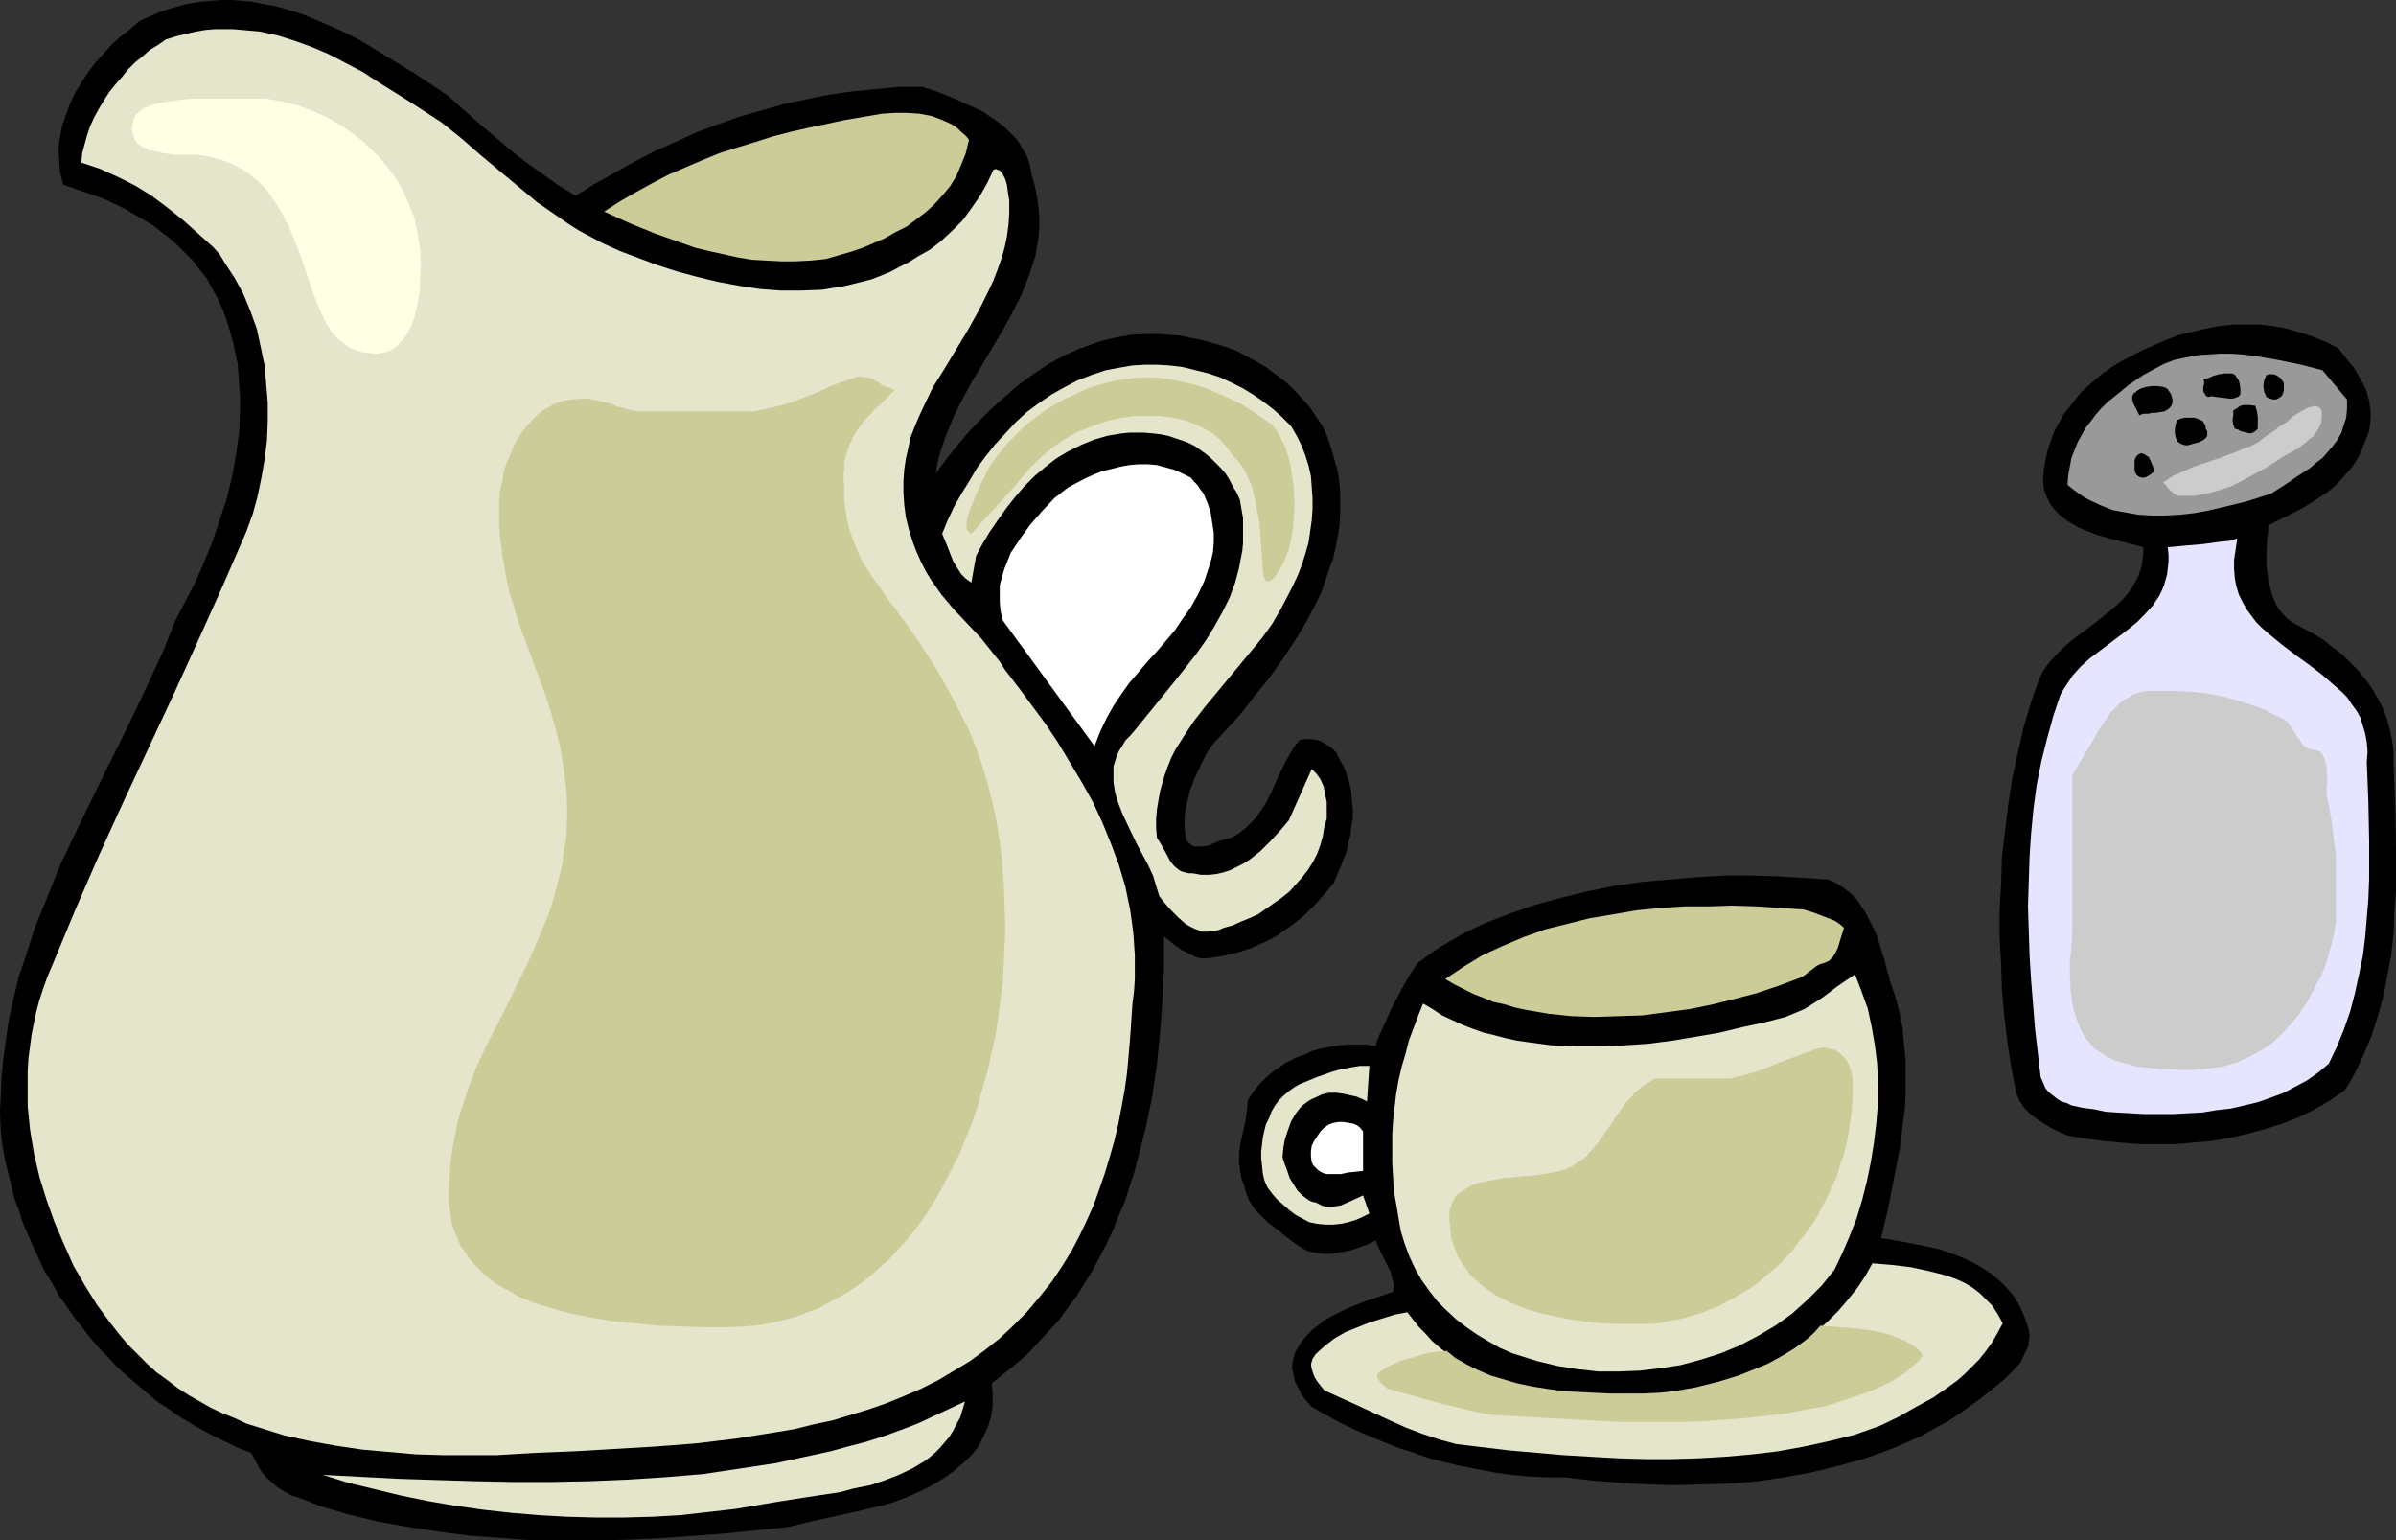
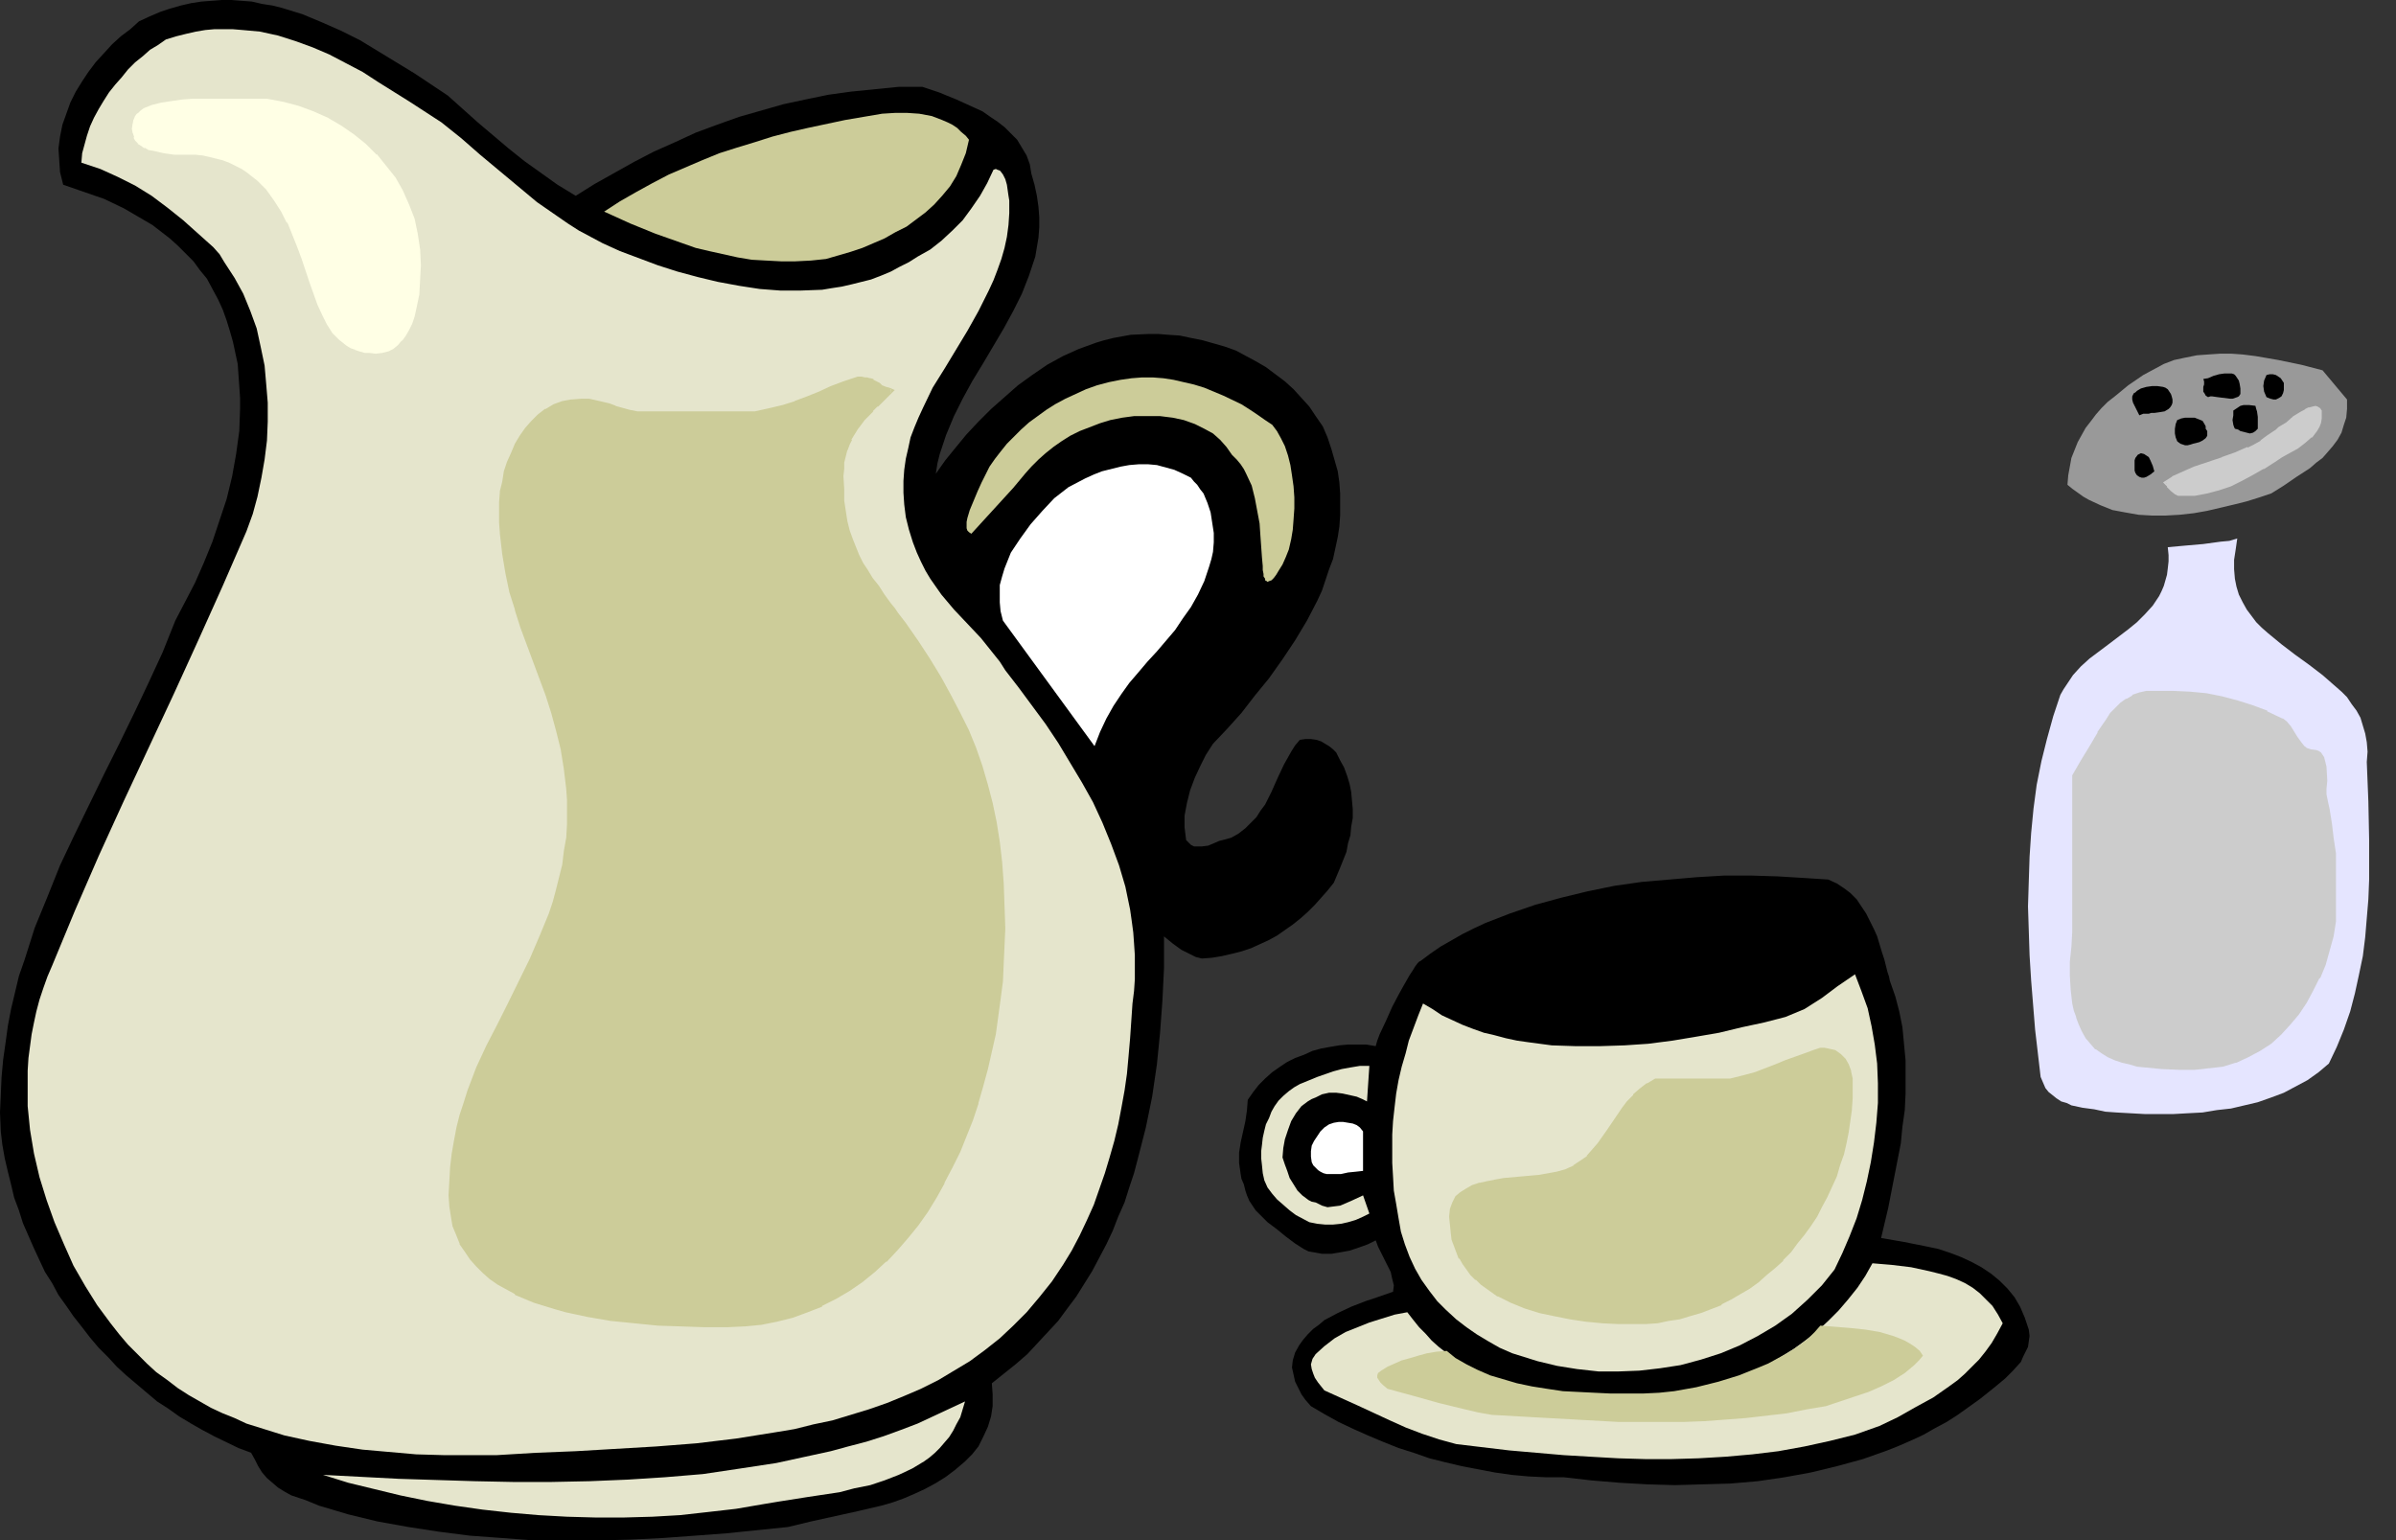
<svg xmlns="http://www.w3.org/2000/svg" xmlns:ns1="http://sodipodi.sourceforge.net/DTD/sodipodi-0.dtd" xmlns:ns2="http://www.inkscape.org/namespaces/inkscape" version="1.0" width="129.724mm" height="83.408mm" id="svg33" ns1:docname="Pitcher 09.wmf">
  <rect width="100%" height="100%" fill="#333333" stroke="none" />
  <ns1:namedview id="namedview33" pagecolor="#ffffff" bordercolor="#000000" borderopacity="0.25" ns2:showpageshadow="2" ns2:pageopacity="0.0" ns2:pagecheckerboard="0" ns2:deskcolor="#d1d1d1" ns2:document-units="mm" />
  <defs id="defs1">
    <pattern id="WMFhbasepattern" patternUnits="userSpaceOnUse" width="6" height="6" x="0" y="0" />
  </defs>
  <path style="fill:#000000;fill-opacity:1;fill-rule:evenodd;stroke:none" d="m 117.806,40.072 3.878,-2.424 4.04,-2.262 4.04,-2.262 4.04,-2.101 4.363,-1.939 4.202,-1.939 4.363,-1.616 4.525,-1.616 4.525,-1.293 4.525,-1.293 4.525,-0.969 4.686,-0.969 4.686,-0.646 4.848,-0.485 4.848,-0.485 h 4.848 l 3.394,1.131 3.555,1.454 3.555,1.616 1.778,0.808 1.616,1.131 1.454,0.969 1.454,1.131 1.293,1.293 1.293,1.293 0.97,1.616 0.97,1.616 0.646,1.777 0.323,1.939 0.646,2.262 0.485,2.262 0.323,2.262 0.162,2.101 v 2.101 l -0.162,2.101 -0.323,1.939 -0.323,1.939 -0.646,1.939 -0.646,1.939 -1.454,3.716 -1.778,3.555 -1.939,3.555 -4.202,7.11 -2.262,3.716 -1.939,3.555 -1.778,3.555 -1.616,3.878 -0.646,1.939 -0.646,1.939 -0.485,1.939 -0.323,2.101 1.939,-2.747 2.101,-2.585 2.262,-2.747 2.424,-2.585 2.586,-2.585 2.747,-2.424 2.747,-2.424 2.909,-2.101 3.07,-2.101 3.232,-1.777 3.232,-1.454 3.555,-1.293 1.616,-0.485 1.939,-0.485 1.778,-0.323 1.778,-0.323 3.717,-0.162 h 1.939 l 1.939,0.162 2.424,0.162 2.262,0.485 2.424,0.485 2.262,0.646 2.262,0.646 2.262,0.808 2.101,1.131 2.101,1.131 1.939,1.131 1.939,1.454 1.939,1.454 1.778,1.616 1.616,1.777 1.616,1.777 1.293,1.939 1.454,2.101 0.97,2.262 0.808,2.424 0.646,2.262 0.646,2.262 0.323,2.262 0.162,2.262 v 2.262 2.262 l -0.162,2.262 -0.323,2.101 -0.485,2.262 -0.485,2.262 -0.808,2.101 -1.454,4.363 -0.97,2.101 -2.101,4.04 -2.424,4.04 -2.586,3.878 -2.747,3.878 -2.909,3.555 -2.747,3.555 -2.909,3.232 -2.909,3.07 -1.454,2.262 -1.131,2.262 -1.131,2.424 -0.97,2.585 -0.646,2.585 -0.485,2.585 v 2.424 l 0.162,1.293 0.162,1.293 0.485,0.485 0.485,0.485 0.646,0.323 h 0.485 1.131 l 1.293,-0.162 1.131,-0.485 1.131,-0.485 1.293,-0.323 1.131,-0.323 1.454,-0.808 1.454,-1.131 1.131,-1.131 1.131,-1.131 0.808,-1.293 0.97,-1.293 1.293,-2.585 1.293,-2.908 1.293,-2.747 1.454,-2.585 0.808,-1.293 0.97,-1.131 1.131,-0.162 h 1.131 l 1.131,0.162 0.97,0.323 0.808,0.485 0.808,0.485 0.808,0.646 0.646,0.646 0.808,1.616 0.808,1.454 0.646,1.777 0.485,1.616 0.323,1.616 0.162,1.777 0.162,1.777 v 1.777 l -0.323,1.777 -0.162,1.777 -0.485,1.616 -0.323,1.777 -0.646,1.616 -0.646,1.616 -1.293,3.07 -1.293,1.616 -1.293,1.454 -1.293,1.454 -1.454,1.454 -1.454,1.293 -1.616,1.293 -1.616,1.131 -1.616,1.131 -1.778,0.969 -1.778,0.808 -1.778,0.808 -1.939,0.646 -1.939,0.485 -2.101,0.485 -1.939,0.323 -2.101,0.162 -1.293,-0.323 -0.97,-0.485 -0.97,-0.485 -0.97,-0.485 -1.778,-1.293 -1.778,-1.454 v 6.463 l -0.323,6.625 -0.485,6.625 -0.646,6.463 -0.97,6.625 -1.293,6.302 -1.616,6.302 -0.808,3.07 -0.97,2.908 -0.97,3.07 -1.293,2.908 -1.131,2.908 -1.293,2.747 -1.454,2.747 -1.454,2.747 -1.616,2.585 -1.616,2.585 -1.939,2.585 -1.778,2.424 -2.101,2.262 -2.101,2.262 -2.101,2.262 -2.424,2.101 -2.424,1.939 -2.424,1.939 0.162,2.262 v 2.424 l -0.323,2.101 -0.646,2.101 -0.97,2.101 -0.97,1.939 -1.293,1.616 -1.454,1.454 -2.101,1.777 -1.939,1.454 -2.101,1.293 -2.101,1.131 -2.101,0.969 -2.262,0.969 -2.262,0.808 -2.262,0.646 -4.848,1.131 -9.534,2.101 -4.686,1.131 -6.302,0.646 -6.302,0.646 -6.464,0.485 -6.626,0.485 -6.626,0.323 -6.464,0.162 h -6.626 -6.626 l -6.464,-0.485 -6.626,-0.485 -6.302,-0.808 -6.302,-0.969 -6.302,-1.131 -5.979,-1.454 -5.979,-1.777 -2.747,-1.131 -2.909,-0.969 -1.454,-0.808 -1.293,-0.808 -1.131,-0.969 -1.131,-0.969 -0.97,-1.131 -0.808,-1.293 -0.646,-1.293 -0.808,-1.454 -2.586,-0.969 -5.01,-2.424 -2.424,-1.293 -2.262,-1.293 -2.424,-1.454 -2.262,-1.616 -2.262,-1.454 -2.101,-1.777 -2.101,-1.777 -2.101,-1.777 -1.939,-1.777 -1.778,-1.939 -1.939,-1.939 -1.778,-2.101 -1.616,-2.101 -1.778,-2.262 -1.454,-2.101 -1.616,-2.262 -1.293,-2.424 -1.454,-2.262 -1.131,-2.424 -1.131,-2.424 -1.131,-2.585 -1.131,-2.585 -0.808,-2.585 -0.97,-2.585 -0.646,-2.747 -0.646,-2.585 L 0.97,237.039 0.485,234.292 0.162,231.545 0,227.668 l 0.162,-3.555 0.162,-3.716 0.323,-3.555 0.485,-3.393 0.485,-3.555 0.646,-3.393 0.808,-3.393 0.808,-3.393 1.131,-3.232 2.101,-6.625 2.586,-6.302 2.586,-6.463 2.909,-6.14 3.07,-6.302 3.07,-6.302 3.07,-6.14 3.07,-6.302 2.909,-6.14 2.909,-6.302 2.586,-6.463 1.939,-3.716 2.101,-4.04 1.778,-4.04 1.778,-4.363 1.454,-4.363 1.454,-4.363 1.131,-4.686 0.808,-4.524 0.646,-4.686 0.162,-4.524 V 81.437 l -0.162,-2.424 -0.162,-2.262 -0.162,-2.262 -0.485,-2.262 -0.485,-2.262 -0.646,-2.262 -0.646,-2.101 -0.808,-2.262 -0.97,-2.101 -1.131,-2.101 -1.131,-2.101 -1.454,-1.777 -1.293,-1.777 -1.616,-1.616 -1.616,-1.616 -1.616,-1.454 -3.555,-2.747 -1.939,-1.131 -3.878,-2.262 -4.04,-1.939 -4.202,-1.454 -4.202,-1.454 -0.646,-2.585 -0.162,-2.424 -0.162,-2.424 0.323,-2.424 0.485,-2.424 0.808,-2.262 0.808,-2.262 1.131,-2.262 1.293,-2.101 1.293,-1.939 1.454,-1.939 1.778,-1.939 L 22.947,9.049 24.725,7.433 26.664,5.978 28.442,4.363 30.542,3.393 32.805,2.424 34.744,1.777 37.006,1.131 39.107,0.646 41.208,0.323 43.309,0.162 45.41,0 h 1.939 l 2.101,0.162 2.101,0.162 2.101,0.485 2.101,0.323 1.939,0.485 4.202,1.293 3.878,1.616 4.04,1.777 3.878,1.939 3.717,2.262 3.717,2.262 3.717,2.262 3.394,2.262 3.394,2.262 6.141,5.494 6.302,5.332 3.232,2.585 3.394,2.424 3.394,2.424 z" id="path1" />
  <path style="fill:#e5e5cc;fill-opacity:1;fill-rule:evenodd;stroke:none" d="m 123.301,49.767 3.555,1.616 3.878,1.454 3.878,1.454 4.04,1.293 4.202,1.131 4.04,0.969 4.363,0.808 4.202,0.646 4.202,0.323 h 4.202 l 4.363,-0.162 1.939,-0.323 2.101,-0.323 2.101,-0.485 1.939,-0.485 1.939,-0.485 2.101,-0.808 1.939,-0.808 1.778,-0.969 1.939,-0.969 1.778,-1.131 2.586,-1.454 2.262,-1.777 2.262,-2.101 2.101,-2.101 1.778,-2.424 1.778,-2.585 1.454,-2.585 1.293,-2.747 0.485,-0.162 0.323,0.162 0.485,0.162 0.162,0.162 0.485,0.646 0.485,0.969 0.323,1.131 0.162,1.131 0.162,1.131 0.162,0.969 v 2.585 l -0.162,2.424 -0.323,2.424 -0.485,2.262 -0.646,2.262 -0.808,2.262 -0.808,2.101 -0.97,2.101 -2.101,4.201 -2.262,4.04 -4.686,7.756 -2.424,3.878 -1.939,4.04 -0.97,2.101 -0.808,1.939 -0.808,2.101 -0.485,2.262 -0.485,2.101 -0.323,2.262 -0.162,2.262 v 2.424 l 0.162,2.424 0.323,2.585 0.646,2.585 0.808,2.585 0.808,2.101 0.808,1.777 0.97,1.939 0.97,1.616 1.131,1.616 1.131,1.616 2.586,3.07 2.747,2.908 2.747,2.908 2.586,3.232 1.293,1.616 1.131,1.777 2.747,3.555 2.747,3.716 2.747,3.716 2.586,3.878 2.424,4.04 2.424,4.04 2.262,4.04 1.939,4.201 1.778,4.363 1.616,4.363 1.293,4.363 0.97,4.686 0.323,2.262 0.323,2.424 0.162,2.262 0.162,2.424 v 2.424 2.424 l -0.162,2.424 -0.323,2.585 -0.485,7.11 -0.323,3.716 -0.323,3.555 -0.485,3.393 -0.646,3.555 -0.646,3.393 -0.808,3.393 -0.97,3.393 -0.97,3.232 -1.131,3.232 -1.131,3.232 -1.454,3.232 -1.454,3.07 -1.616,3.07 -1.778,2.908 -2.262,3.393 -2.586,3.232 -2.586,3.07 -2.747,2.747 -2.747,2.585 -3.07,2.424 -3.07,2.262 -3.232,1.939 -3.232,1.939 -3.555,1.777 -3.394,1.454 -3.555,1.454 -3.717,1.293 -3.717,1.131 -3.717,1.131 -3.878,0.808 -3.878,0.969 -3.878,0.646 -4.04,0.646 -4.04,0.646 -8.08,0.969 -8.242,0.646 -8.242,0.485 -8.242,0.485 -8.08,0.323 -8.08,0.485 h -5.333 -5.494 l -5.656,-0.162 -5.494,-0.485 -5.494,-0.485 -5.494,-0.808 -5.333,-0.969 -5.171,-1.131 -2.586,-0.808 -2.586,-0.808 -2.586,-0.808 -2.424,-1.131 -2.424,-0.969 -2.424,-1.131 -2.262,-1.293 -2.262,-1.293 -2.262,-1.454 -2.101,-1.616 -2.262,-1.616 -1.939,-1.777 -1.939,-1.939 -1.939,-1.939 -1.778,-2.101 -1.778,-2.262 -2.747,-3.716 -2.424,-3.878 -2.424,-4.201 -1.939,-4.363 -1.939,-4.524 -1.616,-4.524 -1.454,-4.686 -1.131,-4.847 -0.808,-4.847 -0.485,-4.847 v -4.847 -2.424 l 0.162,-2.585 0.323,-2.424 0.323,-2.424 0.485,-2.424 0.485,-2.262 0.646,-2.424 0.808,-2.424 0.808,-2.262 0.97,-2.262 4.686,-11.311 4.848,-11.149 5.01,-10.988 10.342,-22.137 5.01,-10.988 5.01,-11.149 4.848,-11.149 1.293,-3.555 0.97,-3.555 0.808,-3.878 0.646,-3.716 0.485,-3.878 0.162,-3.878 v -3.878 l -0.323,-3.878 -0.323,-3.716 -0.808,-3.878 -0.808,-3.716 -1.293,-3.555 -1.454,-3.555 -1.778,-3.232 -2.101,-3.232 -0.97,-1.616 -1.293,-1.454 -3.07,-2.747 -3.07,-2.747 -3.232,-2.585 -3.232,-2.424 -3.394,-2.101 -3.555,-1.777 -3.555,-1.616 -1.939,-0.646 -1.939,-0.646 0.162,-1.939 0.485,-1.777 0.485,-1.777 0.646,-1.939 0.808,-1.777 0.97,-1.777 0.97,-1.616 1.131,-1.777 1.293,-1.616 1.293,-1.454 1.293,-1.616 1.454,-1.454 1.616,-1.293 1.454,-1.293 1.616,-0.969 1.616,-1.131 2.101,-0.646 1.939,-0.485 2.101,-0.485 1.939,-0.323 1.778,-0.162 h 1.939 1.939 l 1.939,0.162 3.555,0.323 3.717,0.808 3.555,1.131 3.555,1.293 3.394,1.454 3.394,1.777 3.394,1.777 3.232,2.101 6.464,4.04 6.464,4.201 4.04,3.232 3.878,3.393 3.878,3.232 3.878,3.232 3.878,3.232 4.202,2.908 2.101,1.454 2.262,1.454 2.424,1.293 z" id="path2" />
  <path style="fill:#cccc99;fill-opacity:1;fill-rule:evenodd;stroke:none" d="m 198.283,28.6 -0.646,2.747 -0.97,2.424 -0.97,2.262 -1.293,2.101 -1.616,1.939 -1.616,1.777 -1.778,1.616 -1.939,1.454 -1.939,1.454 -2.262,1.131 -2.262,1.293 -2.262,0.969 -2.262,0.969 -2.424,0.808 -5.01,1.454 -3.07,0.323 -3.232,0.162 h -2.909 l -3.07,-0.162 -2.909,-0.162 -2.909,-0.485 -2.909,-0.646 -2.909,-0.646 -2.747,-0.646 -2.747,-0.969 -5.494,-1.939 -5.171,-2.101 -5.333,-2.424 3.232,-2.101 3.394,-1.939 3.232,-1.777 3.394,-1.777 3.394,-1.454 3.394,-1.454 3.555,-1.454 3.555,-1.131 3.717,-1.131 3.555,-1.131 3.717,-0.969 3.555,-0.808 7.595,-1.616 7.595,-1.293 2.586,-0.162 h 2.586 l 2.424,0.162 2.586,0.485 2.101,0.808 1.131,0.485 0.97,0.485 0.97,0.646 0.808,0.808 0.97,0.808 z" id="path3" />
-   <path style="fill:#000000;fill-opacity:1;fill-rule:evenodd;stroke:none" d="m 478.497,71.257 1.616,2.101 1.616,1.939 1.293,2.262 1.131,2.101 0.323,1.131 0.323,1.293 0.162,1.131 0.162,1.131 v 1.293 l -0.162,1.293 -0.162,1.293 -0.485,1.293 -0.646,1.616 -0.646,1.616 -0.808,1.454 -0.97,1.454 -2.262,2.585 -1.131,1.131 -1.293,1.131 -2.909,1.939 -2.909,1.777 -3.232,1.616 -3.232,1.616 -0.323,2.585 -0.162,2.747 v 2.908 l 0.323,2.747 0.323,1.293 0.323,1.454 0.485,1.293 0.485,1.131 0.646,1.131 0.808,0.969 0.97,0.969 1.131,0.808 2.101,1.131 2.101,1.131 2.101,1.293 1.778,1.454 1.939,1.454 1.616,1.616 1.616,1.616 1.454,1.777 1.293,1.777 1.131,1.939 1.131,2.101 0.808,2.101 0.646,2.262 0.485,2.262 0.323,2.424 v 2.585 l 0.162,4.04 0.162,4.201 0.162,8.725 v 4.363 4.524 l -0.323,4.363 -0.162,4.363 -0.485,4.363 -0.808,4.363 -0.808,4.201 -1.131,4.04 -1.293,4.04 -1.616,3.878 -1.778,3.716 -0.97,1.777 -1.131,1.777 -3.07,2.101 -3.07,1.777 -3.232,1.616 -3.394,1.293 -3.555,1.131 -3.555,0.969 -3.555,0.808 -3.717,0.646 -3.717,0.323 -3.717,0.323 h -3.717 -3.717 l -3.878,-0.323 -3.555,-0.323 -3.717,-0.485 -3.555,-0.646 -1.616,-0.646 -1.616,-0.808 -1.616,-0.969 -1.454,-0.969 -1.293,-0.969 -1.293,-1.293 -0.97,-1.454 -0.646,-1.616 -0.97,-5.009 -0.808,-5.332 -0.646,-5.332 -0.485,-5.332 -0.162,-5.332 -0.323,-5.494 v -5.494 l 0.323,-5.494 0.162,-5.494 0.646,-5.332 0.646,-5.332 0.808,-5.332 1.131,-5.171 1.131,-5.009 1.454,-5.009 1.616,-4.686 0.97,-2.101 1.293,-1.777 1.616,-1.777 1.616,-1.616 1.778,-1.454 1.778,-1.293 3.555,-2.747 1.778,-1.454 1.778,-1.454 1.454,-1.454 1.293,-1.616 1.131,-1.939 0.485,-0.969 0.323,-0.969 0.323,-1.131 0.162,-1.131 0.162,-1.293 v -1.293 l -3.07,-0.808 -3.232,-0.808 -3.394,-0.969 -1.616,-0.646 -1.616,-0.646 -1.454,-0.808 -1.293,-0.808 -1.293,-0.969 -1.131,-1.131 -0.97,-1.293 -0.646,-1.293 -0.646,-1.777 -0.162,-1.777 0.162,-2.101 0.323,-1.939 0.485,-2.101 0.646,-1.939 0.646,-1.777 0.97,-1.777 0.97,-1.777 1.131,-1.454 1.293,-1.616 1.131,-1.454 1.616,-1.454 1.454,-1.293 1.616,-1.293 1.616,-1.131 1.778,-1.131 1.939,-0.969 2.424,-1.293 2.586,-1.131 2.586,-1.131 2.586,-0.969 2.747,-0.646 2.747,-0.646 2.586,-0.485 2.909,-0.323 h 2.747 2.747 l 2.586,0.323 2.747,0.485 2.747,0.808 2.586,0.808 2.747,1.131 z" id="path4" />
  <path style="fill:#999999;fill-opacity:1;fill-rule:evenodd;stroke:none" d="m 475.265,75.781 5.01,5.978 v 1.939 l -0.162,1.777 -0.485,1.454 -0.485,1.616 -0.808,1.454 -0.97,1.293 -0.97,1.131 -1.131,1.293 -1.293,0.969 -1.293,1.131 -2.747,1.777 -2.586,1.777 -2.586,1.616 -2.424,0.808 -2.586,0.808 -2.586,0.646 -2.747,0.646 -2.747,0.646 -2.747,0.485 -2.909,0.323 -2.909,0.162 h -2.747 l -2.747,-0.162 -2.747,-0.485 -2.586,-0.485 -2.424,-0.969 -2.424,-1.131 -1.131,-0.646 -1.131,-0.808 -1.131,-0.808 -0.97,-0.808 0.162,-1.939 0.323,-1.777 0.323,-1.777 0.646,-1.616 0.646,-1.616 0.808,-1.454 0.808,-1.454 1.131,-1.454 0.97,-1.293 1.131,-1.293 1.293,-1.293 1.454,-1.131 2.747,-2.262 3.07,-2.101 2.101,-1.131 2.101,-1.131 2.101,-0.808 2.262,-0.485 2.424,-0.485 2.262,-0.162 2.424,-0.162 h 2.424 l 2.262,0.162 2.586,0.323 4.686,0.808 4.686,0.969 z" id="path5" />
-   <path style="fill:#e5e5cc;fill-opacity:1;fill-rule:evenodd;stroke:none" d="m 264.216,87.254 1.131,1.939 0.97,1.939 0.808,2.101 0.646,2.101 0.485,2.101 0.162,2.262 0.162,2.262 v 2.262 l -0.162,2.262 -0.323,2.262 -0.323,2.262 -0.646,2.262 -0.646,2.101 -0.808,2.101 -0.97,2.101 -0.97,1.939 -1.616,3.07 -1.778,3.07 -2.101,2.908 -2.262,2.747 -4.686,5.655 -4.686,5.655 -2.262,2.908 -1.939,2.908 -1.939,3.07 -0.808,1.616 -0.646,1.616 -0.646,1.777 -0.485,1.616 -0.485,1.777 -0.323,1.777 -0.323,1.939 -0.162,1.939 v 1.939 l 0.162,1.939 0.808,1.293 0.646,1.131 1.293,2.424 0.808,0.969 0.97,0.808 0.646,0.323 0.646,0.162 0.646,0.162 h 0.808 l 1.778,0.323 h 1.616 l 1.454,-0.162 1.454,-0.323 1.454,-0.485 1.293,-0.646 1.293,-0.646 1.293,-0.808 2.262,-1.777 2.101,-2.101 1.939,-2.101 1.778,-2.101 4.686,-10.503 0.97,0.969 0.808,1.131 0.646,1.454 0.323,1.616 0.323,1.616 v 1.777 1.616 l -0.485,1.616 -0.323,1.939 -0.485,1.777 -0.646,1.777 -0.808,1.616 -1.131,1.777 -1.131,1.454 -1.293,1.454 -1.293,1.454 -1.616,1.293 -1.616,1.131 -1.616,1.131 -1.616,1.131 -1.778,0.808 -1.616,0.646 -1.778,0.808 -1.778,0.485 -1.131,0.485 -1.131,0.162 -1.131,0.162 h -0.97 l -0.97,-0.323 -0.808,-0.323 -0.97,-0.485 -0.808,-0.485 -1.454,-1.293 -1.454,-1.454 -1.293,-1.454 -1.131,-1.454 -0.646,-2.101 -0.646,-2.101 -0.97,-2.101 -1.131,-2.101 -1.131,-2.101 -2.101,-4.363 -0.97,-2.101 -0.808,-2.101 -0.646,-2.101 -0.323,-2.101 v -2.262 -0.969 l 0.323,-1.131 0.323,-0.969 0.485,-1.131 0.646,-0.969 0.646,-1.131 0.97,-0.969 0.97,-1.131 4.202,-5.171 2.101,-2.585 2.101,-2.585 4.202,-5.332 1.939,-2.747 1.778,-2.908 1.616,-2.908 1.454,-2.908 1.131,-3.07 0.808,-3.07 0.323,-1.777 0.323,-1.616 0.162,-1.616 v -1.777 -1.616 -1.777 l -0.323,-1.777 -0.323,-1.939 -0.646,-1.454 -0.808,-1.293 -0.646,-1.293 -0.808,-1.293 -0.97,-1.131 -0.97,-0.969 -0.97,-0.969 -1.131,-0.969 -1.131,-0.808 -1.131,-0.808 -1.293,-0.646 -1.293,-0.485 -1.454,-0.485 -1.454,-0.485 -1.616,-0.323 -1.454,-0.162 -1.778,-0.162 h -1.616 -1.454 l -1.616,0.162 -2.909,0.485 -2.747,0.808 -2.747,1.131 -2.586,1.293 -2.424,1.454 -2.262,1.777 -2.101,1.777 -2.101,2.101 -1.939,2.262 -1.778,2.262 -1.616,2.262 -1.778,2.585 -1.454,2.424 -1.293,2.424 -0.97,5.494 -1.131,-0.808 -0.97,-0.969 -0.808,-1.293 -0.808,-1.293 -1.131,-2.908 -1.131,-2.747 1.131,-2.747 1.293,-2.747 1.454,-2.585 1.616,-2.585 1.616,-2.747 1.778,-2.424 1.939,-2.424 2.101,-2.262 2.101,-2.262 2.262,-2.101 2.424,-1.777 2.586,-1.777 2.586,-1.454 2.747,-1.454 2.909,-1.131 2.909,-0.969 2.586,-0.485 2.747,-0.485 2.586,-0.162 h 2.747 l 2.586,0.162 2.586,0.323 2.586,0.646 2.586,0.646 2.424,0.808 2.424,1.131 2.262,1.131 2.101,1.293 2.101,1.454 2.101,1.616 1.778,1.616 z" id="path6" />
  <path style="fill:#000000;fill-opacity:1;fill-rule:evenodd;stroke:none" d="m 458.297,78.528 0.162,0.969 v 0.646 0.485 l -0.323,0.485 -0.323,0.162 -0.485,0.162 -0.485,0.162 h -0.485 l -1.293,-0.162 -1.293,-0.162 -1.131,-0.162 h -0.323 l -0.485,0.162 -0.485,-0.323 -0.162,-0.323 -0.323,-0.485 v -0.969 l 0.162,-0.485 V 78.044 l -0.162,-0.485 0.97,-0.162 1.131,-0.485 1.131,-0.323 1.131,-0.162 h 0.97 0.485 l 0.485,0.162 0.323,0.323 0.323,0.485 0.323,0.485 z" id="path7" />
  <path style="fill:#000000;fill-opacity:1;fill-rule:evenodd;stroke:none" d="m 467.347,79.013 v 0.808 l -0.162,0.646 -0.323,0.646 -0.485,0.323 -0.646,0.323 h -0.485 l -0.646,-0.162 -0.808,-0.323 -0.485,-1.131 -0.162,-1.131 0.162,-1.131 0.485,-1.131 0.646,-0.162 h 0.646 l 0.646,0.162 0.485,0.323 0.485,0.323 0.323,0.485 0.323,0.485 z" id="path8" />
  <path style="fill:#000000;fill-opacity:1;fill-rule:evenodd;stroke:none" d="m 444.561,81.76 v 0.646 l -0.162,0.485 -0.323,0.485 -0.323,0.323 -0.808,0.485 -0.97,0.162 -1.131,0.162 h -0.646 l -0.485,0.162 h -1.131 l -0.808,0.323 -0.323,-0.646 -0.323,-0.646 -0.646,-1.293 -0.162,-0.646 v -0.646 l 0.323,-0.646 0.323,-0.162 0.323,-0.323 0.808,-0.485 1.131,-0.323 1.131,-0.162 h 1.131 l 1.131,0.162 0.485,0.162 0.485,0.323 0.323,0.485 0.323,0.485 0.162,0.485 z" id="path9" />
  <path style="fill:#000000;fill-opacity:1;fill-rule:evenodd;stroke:none" d="m 461.529,83.053 0.162,0.646 0.162,0.485 0.162,1.131 v 1.293 1.131 l -0.485,0.485 -0.485,0.323 -0.646,0.162 -0.646,-0.162 -1.293,-0.323 -0.485,-0.323 -0.646,-0.162 -0.162,-0.323 -0.162,-0.485 -0.162,-0.969 0.162,-0.969 v -0.969 l 0.485,-0.323 0.485,-0.323 0.485,-0.323 0.646,-0.162 h 1.131 z" id="path10" />
  <path style="fill:#000000;fill-opacity:1;fill-rule:evenodd;stroke:none" d="m 451.348,87.738 0.323,0.485 v 0.323 0.646 l -0.323,0.485 -0.646,0.485 -0.646,0.323 -0.646,0.162 -0.646,0.162 -0.485,0.162 -0.646,0.162 h -0.485 l -0.97,-0.323 -0.646,-0.485 -0.323,-0.808 -0.162,-0.808 v -0.969 l 0.162,-0.969 0.323,-0.808 0.808,-0.323 0.808,-0.162 h 0.97 0.97 l 0.808,0.323 0.808,0.323 0.485,0.808 0.162,0.323 z" id="path11" />
  <path style="fill:#000000;fill-opacity:1;fill-rule:evenodd;stroke:none" d="m 440.844,96.464 -0.808,0.646 -0.808,0.485 -0.485,0.162 h -0.485 l -0.485,-0.162 -0.485,-0.323 -0.323,-0.485 -0.162,-0.485 v -0.808 -0.646 -0.646 l 0.162,-0.485 0.485,-0.646 0.646,-0.323 0.646,0.162 0.485,0.323 0.485,0.323 0.323,0.646 0.485,1.131 z" id="path12" />
  <path style="fill:#ffffff;fill-opacity:1;fill-rule:evenodd;stroke:none" d="m 243.693,97.756 0.646,0.808 0.646,0.646 0.646,0.969 0.646,0.808 0.808,1.939 0.646,1.939 0.323,2.101 0.323,2.101 v 1.939 l -0.162,1.939 -0.323,1.454 -0.485,1.616 -0.97,2.908 -1.293,2.747 -1.454,2.585 -1.616,2.262 -1.616,2.424 -3.717,4.363 -1.939,2.101 -1.778,2.101 -1.939,2.262 -1.616,2.262 -1.616,2.424 -1.454,2.585 -1.293,2.747 -1.131,2.908 -18.746,-25.691 -0.485,-1.939 -0.162,-1.777 v -1.777 -1.777 l 0.485,-1.777 0.485,-1.616 0.646,-1.616 0.646,-1.616 0.97,-1.454 0.97,-1.454 2.101,-2.908 2.424,-2.747 2.424,-2.585 1.454,-1.131 1.454,-1.131 3.394,-1.777 1.778,-0.808 1.616,-0.646 1.939,-0.485 1.939,-0.485 1.778,-0.323 1.939,-0.162 h 1.939 l 1.778,0.162 1.778,0.485 1.778,0.485 1.778,0.808 z" id="path13" />
  <path style="fill:#e5e5ff;fill-opacity:1;fill-rule:evenodd;stroke:none" d="m 457.812,110.198 -0.323,2.262 -0.323,2.101 v 1.939 l 0.162,1.939 0.323,1.616 0.485,1.616 0.808,1.616 0.808,1.454 0.97,1.293 0.97,1.293 1.131,1.131 1.293,1.131 2.747,2.262 2.747,2.101 2.909,2.101 2.747,2.101 2.586,2.262 1.293,1.131 1.131,1.131 0.97,1.454 0.97,1.293 0.808,1.454 0.485,1.616 0.485,1.616 0.323,1.777 0.162,1.939 -0.162,2.101 0.323,8.079 0.162,7.917 v 8.079 l -0.162,4.04 -0.323,3.878 -0.323,3.878 -0.485,3.878 -0.808,3.878 -0.808,3.716 -0.97,3.716 -1.293,3.716 -1.454,3.555 -1.616,3.393 -2.101,1.777 -2.262,1.616 -2.424,1.293 -2.424,1.293 -2.586,0.969 -2.747,0.969 -2.747,0.646 -2.747,0.646 -2.909,0.323 -2.909,0.485 -3.07,0.162 -2.909,0.162 h -5.818 l -5.818,-0.323 -2.262,-0.162 -2.262,-0.485 -2.424,-0.323 -2.262,-0.485 -0.97,-0.485 -1.131,-0.323 -0.97,-0.646 -0.808,-0.646 -0.808,-0.646 -0.646,-0.808 -0.485,-1.131 -0.485,-1.131 -1.131,-9.695 -0.808,-10.018 -0.323,-5.171 -0.162,-5.009 -0.162,-5.009 0.162,-5.171 0.162,-5.009 0.323,-4.847 0.485,-5.009 0.646,-4.847 0.97,-4.847 1.131,-4.524 1.293,-4.686 1.454,-4.363 0.646,-1.131 0.646,-0.969 1.293,-1.939 1.616,-1.777 1.778,-1.616 3.878,-2.908 4.04,-3.07 1.778,-1.454 1.616,-1.616 1.616,-1.777 1.293,-1.939 0.485,-0.969 0.485,-1.131 0.323,-1.131 0.323,-1.131 0.162,-1.293 0.162,-1.454 v -1.293 l -0.162,-1.616 3.555,-0.323 3.717,-0.323 3.555,-0.485 1.778,-0.162 z" id="path14" />
  <path style="fill:#000000;fill-opacity:1;fill-rule:evenodd;stroke:none" d="m 386.708,200.683 1.131,3.232 0.808,3.07 0.646,3.232 0.323,3.393 0.323,3.393 v 3.393 3.393 l -0.162,3.393 -0.485,3.393 -0.323,3.393 -1.293,6.625 -1.293,6.625 -1.454,6.14 4.686,0.808 4.848,0.969 2.262,0.485 2.424,0.808 2.101,0.808 2.101,0.969 2.101,1.131 1.939,1.293 1.778,1.454 1.616,1.616 1.454,1.777 1.131,1.939 0.97,2.262 0.808,2.424 0.162,1.293 -0.162,1.131 -0.162,1.131 -0.485,0.969 -0.485,0.969 -0.485,1.131 -1.616,1.777 -1.616,1.616 -1.939,1.616 -1.616,1.293 -1.616,1.293 -2.262,1.616 -2.262,1.616 -2.262,1.454 -2.424,1.293 -2.262,1.293 -2.424,1.131 -2.586,1.131 -2.424,0.969 -5.01,1.777 -5.333,1.454 -5.333,1.293 -5.333,0.969 -5.494,0.808 -5.656,0.485 -5.656,0.162 -5.656,0.162 -5.656,-0.162 -5.656,-0.323 -5.818,-0.485 -5.656,-0.646 h -3.717 l -3.394,-0.162 -3.555,-0.323 -3.394,-0.485 -3.394,-0.646 -3.394,-0.646 -3.394,-0.808 -3.232,-0.808 -3.232,-1.131 -3.07,-0.969 -3.232,-1.293 -3.07,-1.293 -2.909,-1.293 -3.07,-1.454 -2.909,-1.616 -2.747,-1.616 -1.131,-1.293 -0.808,-1.131 -0.646,-1.293 -0.646,-1.293 -0.323,-1.454 -0.323,-1.454 0.162,-1.454 0.485,-1.616 0.808,-1.454 0.808,-1.131 0.97,-1.131 1.131,-1.131 1.131,-0.808 1.131,-0.969 2.747,-1.454 2.747,-1.293 2.909,-1.131 2.909,-0.969 2.747,-0.969 0.162,-1.293 -0.323,-1.293 -0.323,-1.454 -0.646,-1.293 -0.646,-1.293 -0.646,-1.293 -0.646,-1.293 -0.485,-1.293 -1.616,0.808 -1.778,0.646 -1.939,0.646 -1.778,0.323 -1.939,0.323 h -1.939 l -1.778,-0.323 -0.97,-0.162 -0.97,-0.485 -1.778,-1.131 -1.939,-1.454 -1.778,-1.454 -1.939,-1.454 -1.616,-1.616 -0.808,-0.808 -0.646,-0.969 -0.646,-0.969 -0.485,-1.131 -0.323,-0.969 -0.323,-1.293 -0.485,-1.131 -0.162,-0.969 -0.323,-2.262 v -2.101 l 0.323,-2.101 0.97,-4.363 0.323,-2.262 0.162,-2.101 1.131,-1.616 1.131,-1.454 1.293,-1.293 1.454,-1.293 1.616,-1.131 1.454,-0.969 1.616,-0.808 1.778,-0.646 1.778,-0.808 1.778,-0.485 1.778,-0.323 1.939,-0.323 1.778,-0.162 h 1.939 1.778 l 1.939,0.323 0.323,-1.131 0.485,-1.293 1.293,-2.747 1.293,-2.908 1.454,-2.747 0.808,-1.454 0.646,-1.131 0.646,-1.131 0.646,-0.969 0.485,-0.808 0.485,-0.646 0.323,-0.323 0.323,-0.162 1.939,-1.454 2.101,-1.454 2.262,-1.293 2.262,-1.293 2.262,-1.131 2.424,-1.131 5.01,-1.939 5.171,-1.777 5.333,-1.454 5.333,-1.293 5.494,-1.131 5.656,-0.808 5.656,-0.485 5.656,-0.485 5.494,-0.323 h 5.656 l 5.333,0.162 5.333,0.323 5.01,0.323 1.778,0.808 1.454,0.969 1.293,0.969 1.293,1.293 0.97,1.454 0.97,1.454 0.808,1.616 0.808,1.616 0.646,1.454 0.485,1.616 0.485,1.616 0.485,1.454 0.323,1.293 0.323,1.293 0.323,0.969 z" id="path15" />
-   <path style="fill:#cccc99;fill-opacity:1;fill-rule:evenodd;stroke:none" d="m 377.336,189.858 -0.646,2.101 -0.646,2.101 -0.485,0.969 -0.485,0.808 -0.808,0.808 -1.131,0.485 -0.646,0.162 -0.646,0.323 -1.293,0.969 -1.454,1.131 -0.646,0.323 -0.808,0.323 -3.878,1.454 -4.363,1.454 -4.363,1.131 -4.525,1.131 -4.686,0.969 -4.848,0.646 -4.848,0.646 -4.848,0.162 -5.01,0.162 -4.686,-0.162 -4.686,-0.485 -4.686,-0.808 -2.262,-0.485 -2.101,-0.646 -2.262,-0.485 -1.939,-0.808 -2.101,-0.808 -1.939,-0.969 -1.939,-0.969 -1.939,-1.131 1.939,-1.293 1.939,-1.293 3.717,-2.262 4.202,-1.939 4.202,-1.777 4.525,-1.616 4.525,-1.131 4.525,-1.131 4.848,-0.808 4.686,-0.808 4.848,-0.485 5.01,-0.323 h 4.848 l 4.848,-0.162 5.01,0.162 4.848,0.323 4.848,0.323 2.101,0.646 2.101,0.808 2.101,0.808 0.97,0.646 z" id="path16" />
  <path style="fill:#e5e5cc;fill-opacity:1;fill-rule:evenodd;stroke:none" d="m 375.396,259.822 -1.293,1.616 -1.293,1.616 -1.454,1.454 -1.454,1.454 -1.616,1.454 -1.616,1.454 -3.394,2.424 -3.555,2.101 -3.717,1.939 -3.878,1.616 -4.04,1.293 -4.202,1.131 -4.202,0.646 -4.202,0.485 -4.202,0.162 h -4.202 l -4.363,-0.485 -4.04,-0.646 -4.04,-0.969 -2.586,-0.808 -2.586,-0.808 -2.586,-1.131 -2.262,-1.293 -2.424,-1.454 -2.101,-1.454 -2.101,-1.616 -2.101,-1.939 -1.778,-1.777 -1.616,-2.101 -1.616,-2.262 -1.293,-2.262 -1.131,-2.424 -0.97,-2.585 -0.808,-2.585 -0.485,-2.747 -0.485,-2.908 -0.485,-2.747 -0.162,-2.908 -0.162,-2.747 v -2.908 -2.908 l 0.162,-2.747 0.323,-2.908 0.323,-2.747 0.485,-2.747 0.646,-2.747 0.808,-2.747 0.646,-2.585 0.97,-2.585 0.97,-2.585 0.97,-2.424 1.939,1.131 1.939,1.293 2.101,0.969 2.101,0.969 2.101,0.808 2.262,0.808 2.101,0.485 2.424,0.646 2.262,0.485 2.262,0.323 4.848,0.646 4.848,0.162 h 5.01 l 5.01,-0.162 4.848,-0.323 5.01,-0.646 4.848,-0.808 4.686,-0.808 4.686,-1.131 4.525,-0.969 4.363,-1.131 1.939,-0.808 1.939,-0.808 1.778,-1.131 1.778,-1.131 3.232,-2.424 3.555,-2.424 1.293,3.393 1.293,3.555 0.808,3.716 0.646,3.716 0.485,3.878 0.162,4.04 v 4.04 l -0.323,4.04 -0.485,4.04 -0.646,4.04 -0.808,3.878 -0.97,3.878 -1.131,3.716 -1.454,3.716 -1.454,3.393 z" id="path17" />
  <path style="fill:#e5e5cc;fill-opacity:1;fill-rule:evenodd;stroke:none" d="m 279.729,225.405 -0.97,-0.485 -1.131,-0.485 -1.454,-0.323 -1.454,-0.323 -1.293,-0.162 h -1.454 l -1.454,0.323 -1.293,0.646 -0.808,0.323 -0.808,0.485 -0.646,0.485 -0.646,0.485 -1.131,1.454 -0.97,1.616 -0.646,1.777 -0.646,1.939 -0.323,1.777 -0.162,1.939 0.485,1.454 0.485,1.293 0.485,1.454 0.808,1.293 0.808,1.293 0.97,0.969 1.293,0.969 0.646,0.323 0.808,0.162 0.646,0.323 0.646,0.323 1.131,0.323 1.293,-0.162 1.293,-0.162 1.131,-0.485 1.131,-0.485 2.424,-1.131 1.293,3.716 -1.293,0.646 -1.454,0.646 -1.616,0.485 -1.454,0.323 -1.616,0.162 h -1.616 l -1.616,-0.162 -1.616,-0.323 -2.747,-1.454 -1.293,-0.969 -1.293,-1.131 -1.293,-1.131 -0.97,-1.131 -0.97,-1.293 -0.646,-1.454 -0.323,-1.454 -0.162,-1.616 -0.162,-1.454 v -1.454 l 0.162,-1.293 0.162,-1.454 0.323,-1.454 0.323,-1.293 0.646,-1.293 0.485,-1.293 0.646,-1.131 0.808,-1.131 0.97,-0.969 1.131,-0.969 1.131,-0.808 1.131,-0.646 3.555,-1.454 3.232,-1.131 1.778,-0.485 1.778,-0.323 1.939,-0.323 h 1.939 z" id="path18" />
  <path style="fill:#ffffff;fill-opacity:1;fill-rule:evenodd;stroke:none" d="m 278.921,231.545 v 8.079 l -1.454,0.162 -1.616,0.162 -1.454,0.323 h -1.454 -1.454 l -0.646,-0.162 -0.646,-0.323 -0.485,-0.323 -0.485,-0.485 -0.485,-0.485 -0.323,-0.646 -0.162,-1.131 v -1.131 l 0.162,-1.131 0.485,-0.969 0.646,-0.969 0.646,-0.969 0.808,-0.808 0.97,-0.646 0.97,-0.323 0.97,-0.162 h 0.97 l 0.97,0.162 0.97,0.162 0.808,0.323 0.646,0.485 z" id="path19" />
  <path style="fill:#e5e5cc;fill-opacity:1;fill-rule:evenodd;stroke:none" d="m 409.817,270.81 -1.131,2.101 -1.131,1.939 -1.293,1.777 -1.293,1.616 -1.454,1.454 -1.454,1.454 -1.454,1.293 -1.778,1.293 -3.232,2.262 -3.555,1.939 -3.717,2.101 -3.717,1.777 -5.01,1.777 -5.171,1.293 -5.171,1.131 -5.333,0.969 -5.333,0.646 -5.494,0.485 -5.494,0.323 -5.494,0.162 h -5.494 l -5.494,-0.162 -5.656,-0.323 -5.494,-0.323 -11.15,-0.969 -10.827,-1.293 -3.555,-0.969 -3.394,-1.131 -3.394,-1.293 -3.232,-1.454 -6.626,-3.07 -6.787,-3.07 -1.293,-1.616 -0.646,-0.969 -0.323,-0.808 -0.323,-0.969 -0.162,-0.969 0.323,-1.131 0.323,-0.485 0.323,-0.485 1.778,-1.616 2.101,-1.616 2.262,-1.293 2.424,-0.969 2.424,-0.969 2.586,-0.808 2.586,-0.808 2.586,-0.485 1.131,1.454 1.293,1.616 1.293,1.293 1.293,1.454 1.454,1.293 1.454,1.131 1.616,1.131 1.454,0.969 3.394,1.777 3.555,1.616 3.555,1.293 3.878,1.131 3.878,0.808 3.878,0.485 4.04,0.485 4.04,0.323 h 4.04 l 4.04,-0.162 4.04,-0.323 4.04,-0.323 2.747,-0.969 2.909,-0.969 2.909,-1.131 2.747,-1.131 2.747,-1.293 2.586,-1.293 2.586,-1.616 2.586,-1.616 2.424,-1.777 2.262,-1.777 2.262,-2.101 2.101,-2.101 1.939,-2.262 1.939,-2.424 1.616,-2.424 1.454,-2.585 3.878,0.323 4.04,0.485 3.717,0.808 1.939,0.485 1.778,0.485 1.778,0.646 1.778,0.808 1.616,0.969 1.454,1.131 1.293,1.293 1.293,1.293 1.131,1.777 z" id="path20" />
  <path style="fill:#e5e5cc;fill-opacity:1;fill-rule:evenodd;stroke:none" d="m 156.267,307.812 -5.656,0.969 -5.656,0.646 -5.818,0.646 -5.656,0.323 -5.818,0.162 h -5.818 l -5.818,-0.162 -5.818,-0.323 -5.656,-0.485 -5.818,-0.646 -5.656,-0.808 -5.656,-0.969 -5.494,-1.131 -5.333,-1.293 -5.333,-1.293 -5.171,-1.616 15.514,0.808 15.514,0.485 7.918,0.162 h 7.757 l 7.918,-0.162 7.757,-0.323 7.595,-0.485 7.757,-0.646 7.595,-1.131 7.434,-1.131 7.434,-1.616 3.717,-0.808 3.555,-0.969 3.717,-0.969 3.555,-1.131 3.555,-1.293 3.394,-1.293 9.696,-4.524 -0.485,1.616 -0.485,1.616 -0.808,1.454 -0.646,1.293 -0.808,1.293 -0.97,1.131 -0.97,1.131 -0.97,0.969 -1.131,0.969 -1.131,0.808 -2.424,1.454 -2.747,1.293 -2.909,1.131 -2.909,0.969 -3.232,0.646 -3.07,0.808 -3.232,0.485 -3.232,0.485 -3.07,0.485 -3.07,0.485 z" id="path21" />
  <path style="fill:#cccc99;fill-opacity:1;fill-rule:evenodd;stroke:none" d="m 175.497,77.397 -2.747,0.969 -2.586,0.969 -2.586,1.131 -2.424,0.969 -2.424,0.969 -2.586,0.646 -2.747,0.808 -2.909,0.485 h -24.24 l -1.454,-0.162 -2.909,-0.808 -1.293,-0.485 -2.747,-0.646 -1.293,-0.323 h -1.616 l -1.939,0.162 -1.939,0.323 -1.778,0.646 -1.454,0.969 -1.454,0.969 -1.454,1.293 -1.131,1.454 -1.131,1.616 -0.97,1.616 -0.97,1.777 -0.646,1.939 -0.646,1.939 -0.485,1.939 -0.323,2.101 -0.162,2.101 v 1.939 2.262 l 0.162,2.101 0.323,4.201 0.808,4.04 0.808,3.716 1.131,3.716 1.131,3.555 5.171,13.896 1.131,3.555 0.97,3.716 0.97,3.878 0.646,3.878 0.485,4.201 0.162,2.262 v 2.101 2.908 l -0.162,2.908 -0.485,2.747 -0.323,2.585 -0.646,2.747 -0.646,2.424 -0.646,2.424 -0.808,2.585 -1.939,4.686 -1.939,4.524 -4.525,8.887 -2.262,4.363 -2.101,4.524 -2.101,4.524 -1.778,4.686 -0.808,2.424 -0.808,2.585 -0.646,2.424 -0.485,2.747 -0.485,2.585 -0.323,2.747 -0.162,2.908 -0.162,2.908 0.162,2.262 0.323,1.939 0.323,2.101 0.646,1.777 0.808,1.777 0.97,1.616 1.131,1.454 1.131,1.454 1.293,1.293 1.616,1.131 1.454,1.131 1.778,1.131 1.778,0.969 1.939,0.808 1.939,0.808 1.939,0.808 2.262,0.485 2.101,0.646 4.525,0.969 4.686,0.808 4.848,0.485 4.848,0.485 4.848,0.162 4.686,0.162 h 4.686 l 3.394,-0.162 3.555,-0.323 3.232,-0.646 3.07,-0.808 3.07,-0.969 3.07,-1.293 2.747,-1.454 2.747,-1.616 2.586,-1.939 2.424,-1.939 2.424,-2.101 2.262,-2.424 2.101,-2.424 2.101,-2.585 1.939,-2.747 1.778,-2.908 1.778,-2.908 1.616,-3.232 1.454,-3.07 1.293,-3.232 1.293,-3.393 1.131,-3.393 1.131,-3.393 0.808,-3.555 0.808,-3.555 0.808,-3.555 0.646,-3.716 0.485,-3.555 0.323,-3.555 0.162,-3.716 0.162,-3.555 0.162,-3.555 -0.162,-4.686 -0.162,-4.524 -0.323,-4.363 -0.485,-4.04 -0.646,-4.04 -0.808,-3.878 -0.97,-3.878 -1.131,-3.716 -1.293,-3.716 -1.454,-3.555 -1.778,-3.716 -1.778,-3.555 -2.101,-3.555 -2.101,-3.716 -2.586,-3.716 -2.586,-3.716 -1.454,-2.101 -0.808,-0.969 -0.646,-0.969 -1.293,-1.777 -1.293,-1.616 -1.131,-1.777 -1.131,-1.454 -0.808,-1.616 -0.97,-1.616 -0.646,-1.616 -0.646,-1.777 -0.646,-1.777 -0.485,-1.777 -0.323,-2.101 -0.323,-2.262 v -2.424 l -0.162,-2.585 0.162,-1.454 v -1.454 l 0.323,-1.293 0.323,-1.131 0.485,-1.131 0.485,-1.131 1.131,-2.101 1.616,-1.939 1.616,-1.939 0.97,-0.808 0.97,-0.969 2.101,-2.101 -0.646,-0.323 -0.485,-0.162 -0.97,-0.485 -0.485,-0.485 -0.646,-0.323 -0.646,-0.323 -0.646,-0.162 -0.485,-0.162 h -0.485 l -0.646,-0.162 z" id="path22" />
  <path style="fill:#cccc99;fill-opacity:1;fill-rule:evenodd;stroke:none" d="m 175.497,77.074 -2.909,0.969 -2.586,0.969 -2.424,1.131 -2.424,0.969 -2.586,0.969 h 0.162 l -2.586,0.808 -2.747,0.646 -2.909,0.646 v 0 h -24.24 0.162 l -1.616,-0.323 -2.909,-0.808 h 0.162 l -1.293,-0.485 v 0 l -2.747,-0.646 -1.454,-0.323 v 0 h -1.616 l -1.939,0.162 h -0.162 l -1.778,0.323 v 0 l -1.778,0.646 -1.616,0.969 h -0.162 l -1.454,1.131 -1.293,1.293 v 0 l -1.293,1.454 -1.131,1.616 -0.97,1.616 v 0 l -0.808,1.939 -0.808,1.777 -0.646,1.939 v 0 l -0.323,2.101 -0.485,1.939 v 0.162 l -0.162,2.101 v 1.939 2.262 l 0.162,2.101 v 0.162 l 0.485,4.201 0.646,3.878 0.808,3.878 1.131,3.555 v 0.162 l 1.131,3.555 5.171,13.896 1.131,3.555 v 0 l 0.97,3.555 0.97,3.878 0.646,4.04 0.485,4.04 v 0 l 0.162,2.262 v 2.101 2.908 l -0.162,2.908 v -0.162 l -0.485,2.747 -0.323,2.747 -0.646,2.585 -0.646,2.585 -0.646,2.424 v 0 l -0.808,2.424 -1.939,4.686 -1.939,4.524 v 0 l -4.363,8.887 -2.262,4.524 -2.262,4.363 v 0 l -2.101,4.524 -1.778,4.686 -0.808,2.585 v 0 l -0.808,2.424 -0.646,2.585 -0.485,2.585 -0.485,2.747 -0.323,2.747 v 0 l -0.162,2.908 -0.162,2.908 0.162,2.262 v 0 l 0.323,2.101 0.323,1.939 v 0 l 0.808,1.939 0.646,1.616 v 0.162 l 1.131,1.616 0.97,1.454 1.293,1.454 v 0 l 1.293,1.293 v 0 l 1.454,1.293 1.616,1.131 1.778,0.969 v 0 l 1.778,0.969 v 0.162 l 1.939,0.808 1.939,0.808 2.101,0.646 v 0 l 2.101,0.646 2.262,0.646 4.525,0.969 4.686,0.808 4.848,0.485 v 0 l 4.848,0.485 4.848,0.162 4.686,0.162 h 4.686 l 3.394,-0.162 h 0.162 l 3.394,-0.323 3.232,-0.646 3.232,-0.808 v 0 l 3.07,-1.131 2.909,-1.131 v -0.162 l 2.909,-1.454 v 0 l 2.747,-1.616 2.586,-1.777 2.586,-2.101 2.262,-2.101 h 0.162 l 2.262,-2.424 2.101,-2.424 2.101,-2.585 1.939,-2.747 1.778,-2.908 1.616,-2.908 v -0.162 l 1.616,-3.07 v 0 l 1.616,-3.232 1.293,-3.232 1.293,-3.232 1.131,-3.393 v -0.162 l 0.97,-3.393 0.97,-3.555 0.808,-3.555 0.808,-3.555 0.485,-3.555 0.485,-3.555 0.485,-3.716 v 0 l 0.162,-3.716 0.162,-3.555 0.162,-3.555 -0.162,-4.686 -0.162,-4.524 -0.323,-4.363 v 0 l -0.485,-4.201 -0.646,-4.04 -0.808,-3.878 -0.97,-3.716 -1.131,-3.878 v 0 l -1.293,-3.716 -1.454,-3.555 -1.778,-3.555 v 0 l -1.939,-3.716 -1.939,-3.555 v 0 l -2.262,-3.716 -2.424,-3.716 -2.586,-3.716 -1.616,-2.101 -0.646,-0.969 -0.808,-0.969 -1.293,-1.777 -1.131,-1.777 -1.293,-1.616 -0.97,-1.616 -0.97,-1.454 v 0 l -0.808,-1.616 v 0 l -0.646,-1.616 -0.646,-1.616 v 0 l -0.646,-1.777 -0.485,-1.939 -0.323,-2.101 -0.323,-2.101 v 0 -2.424 l -0.162,-2.585 0.162,-1.454 v -1.454 0.162 l 0.323,-1.293 0.323,-1.293 v 0.162 l 0.485,-1.293 0.485,-0.969 h -0.162 l 1.293,-2.101 1.454,-1.939 1.778,-1.777 h -0.162 l 0.97,-0.969 h 0.162 l 3.394,-3.393 -1.131,-0.485 -0.646,-0.162 v 0 l -0.808,-0.323 v 0 l -0.485,-0.485 -0.646,-0.323 v 0 l -0.646,-0.323 v -0.162 l -0.646,-0.162 h -0.162 l -0.485,-0.162 h -0.485 v 0 l -0.646,-0.162 h -0.808 v 0.646 h 0.808 l 0.646,0.162 h -0.162 0.646 l 0.323,0.162 v 0 l 0.808,0.162 v 0 l 0.485,0.323 v 0 l 0.485,0.323 0.646,0.485 h 0.162 l 0.808,0.323 v 0.162 l 0.485,0.162 0.646,0.323 V 79.659 l -3.07,3.07 v 0 l -0.97,0.969 v 0 l -1.778,1.939 -1.454,1.939 -1.293,2.101 v 0 l -0.485,1.131 -0.485,1.131 v 0 l -0.323,1.293 -0.162,1.293 v 0 l -0.162,1.454 -0.162,1.454 0.162,2.585 0.162,2.424 v 0.162 l 0.162,2.101 0.323,2.101 0.485,1.939 0.646,1.777 v 0 l 0.646,1.777 0.646,1.616 h 0.162 l 0.808,1.454 v 0.162 l 0.97,1.616 0.97,1.616 1.131,1.616 1.293,1.616 1.293,1.777 0.808,0.969 0.646,0.969 1.616,2.101 2.586,3.716 2.424,3.716 2.262,3.716 v 0 l 1.939,3.555 1.939,3.555 h -0.162 l 1.778,3.716 1.454,3.555 1.293,3.716 v -0.162 l 1.131,3.716 0.97,3.878 0.808,3.878 0.646,4.04 0.485,4.201 v -0.162 l 0.323,4.363 0.323,4.524 v 4.686 3.555 l -0.323,3.555 -0.162,3.716 v -0.162 l -0.323,3.716 -0.485,3.555 -0.646,3.555 -0.808,3.555 -0.808,3.555 -0.808,3.555 -1.131,3.555 v -0.162 l -1.131,3.393 -1.293,3.393 -1.293,3.232 -1.454,3.232 v 0 l -1.616,3.07 v 0 l -1.616,2.908 -1.778,2.908 -2.101,2.747 -1.939,2.424 -2.101,2.585 -2.262,2.262 v 0 l -2.424,2.101 -2.424,2.101 -2.586,1.777 -2.747,1.616 v 0 l -2.747,1.454 v 0 l -2.909,1.293 -3.07,0.969 v 0 l -3.07,0.808 -3.394,0.646 -3.394,0.323 v 0 l -3.394,0.162 h -4.686 l -4.686,-0.162 -4.848,-0.162 -4.848,-0.485 v 0 l -4.848,-0.485 -4.525,-0.808 -4.525,-0.969 -2.262,-0.646 -2.101,-0.485 v 0 l -1.939,-0.808 -2.101,-0.808 -1.778,-0.808 v 0 l -1.778,-0.969 v 0 l -1.616,-0.969 -1.616,-1.131 -1.454,-1.293 v 0 l -1.293,-1.293 v 0 l -1.293,-1.293 -0.97,-1.454 -0.97,-1.777 v 0.162 l -0.808,-1.777 -0.646,-1.777 v 0 l -0.323,-1.939 -0.323,-2.101 v 0.162 l -0.162,-2.262 0.162,-2.908 0.162,-2.908 v 0.162 l 0.323,-2.908 0.485,-2.585 0.485,-2.585 0.646,-2.585 0.646,-2.424 v 0 l 0.97,-2.424 1.778,-4.686 2.101,-4.524 h -0.162 l 2.262,-4.524 2.262,-4.363 4.363,-8.887 h 0.162 l 1.939,-4.686 1.778,-4.686 0.97,-2.424 v 0 l 0.646,-2.424 0.646,-2.585 0.485,-2.585 0.485,-2.747 0.323,-2.747 v 0 l 0.323,-2.908 v -2.908 -2.101 l -0.162,-2.262 v 0 l -0.485,-4.201 -0.646,-4.04 -0.97,-3.716 -0.97,-3.716 v 0 l -1.131,-3.555 -5.171,-14.058 -1.131,-3.555 v 0.162 l -1.131,-3.716 -0.97,-3.878 -0.646,-3.878 -0.323,-4.201 v 0 l -0.162,-2.101 v -2.262 -1.939 l 0.162,-2.101 v 0 l 0.323,-1.939 0.485,-2.101 v 0.162 l 0.646,-1.939 0.646,-1.939 0.97,-1.777 h -0.162 l 0.97,-1.616 1.131,-1.616 1.293,-1.454 -0.162,0.162 1.454,-1.293 1.454,-1.131 h -0.162 l 1.616,-0.808 v 0 l 1.778,-0.646 v 0 l 1.778,-0.323 v 0 l 1.939,-0.162 h 1.616 -0.162 l 1.454,0.323 2.747,0.646 h -0.162 l 1.293,0.485 h 0.162 l 2.747,0.646 1.616,0.323 h 24.24 l 3.07,-0.485 2.747,-0.808 2.586,-0.808 v 0 l 2.424,-0.808 2.424,-0.969 2.586,-1.131 2.586,-0.969 2.747,-0.969 h -0.162 z" id="path23" />
  <path style="fill:#ffffe5;fill-opacity:1;fill-rule:evenodd;stroke:none" d="m 76.922,72.711 1.293,-0.162 1.293,-0.323 1.131,-0.646 0.97,-0.808 0.97,-0.808 0.646,-1.131 0.808,-1.131 0.485,-1.454 0.485,-1.293 0.485,-1.454 0.485,-3.232 0.323,-3.07 0.162,-2.908 -0.162,-3.393 -0.485,-3.07 L 85.002,44.758 84.032,41.688 82.739,38.941 81.123,36.194 79.346,33.609 77.245,31.347 74.982,29.085 72.558,27.146 69.973,25.368 67.226,23.914 64.317,22.46 61.246,21.329 58.014,20.521 54.782,19.874 H 39.43 l -2.101,0.162 -2.262,0.323 -2.101,0.323 -1.939,0.485 -0.97,0.323 -0.808,0.323 -0.808,0.485 -0.485,0.646 -0.485,0.646 -0.485,0.808 -0.162,0.808 -0.162,1.131 0.162,0.969 0.323,0.808 0.323,0.808 0.485,0.646 0.808,0.646 0.646,0.323 0.97,0.323 0.808,0.323 2.101,0.485 2.262,0.323 h 2.262 2.262 l 1.454,0.162 1.293,0.323 1.454,0.162 1.293,0.485 1.293,0.485 1.131,0.646 1.131,0.646 1.131,0.646 2.262,1.616 1.778,1.777 1.616,2.262 1.293,2.262 1.293,2.262 0.97,2.424 1.131,2.424 0.808,2.585 1.616,4.847 0.808,2.262 0.808,2.262 0.97,2.101 1.131,1.939 1.131,1.777 1.293,1.454 0.808,0.646 0.808,0.646 0.808,0.485 0.97,0.323 0.97,0.323 1.131,0.323 h 0.97 z" id="path24" />
  <path style="fill:#e5e5cc;fill-opacity:1;fill-rule:evenodd;stroke:none" d="m 76.922,73.035 1.454,-0.162 1.293,-0.323 1.131,-0.646 0.97,-0.808 h 0.162 l 0.808,-0.969 0.808,-1.131 0.646,-1.131 0.162,-0.162 0.485,-1.293 0.485,-1.454 v 0 l 0.485,-1.454 0.485,-3.07 V 60.27 l 0.323,-3.07 0.162,-2.908 -0.162,-3.393 v 0 l -0.485,-3.232 -0.808,-3.07 v 0 l -0.97,-3.07 -1.293,-2.747 h -0.162 l -1.454,-2.747 v 0 L 79.507,33.447 77.568,31.185 h -0.162 l -2.262,-2.262 -2.424,-1.939 -2.586,-1.777 -2.747,-1.616 v 0 l -3.07,-1.454 -3.07,-1.131 v 0 L 58.014,20.198 54.782,19.551 H 39.43 l -2.101,0.323 h -0.162 l -2.101,0.162 -2.262,0.323 -1.939,0.485 v 0 l -0.97,0.323 -0.808,0.323 v 0.162 l -0.808,0.485 -0.646,0.646 v 0 l -0.485,0.646 -0.485,0.808 v 0.162 l -0.162,0.808 -0.162,1.131 0.162,0.969 0.323,0.969 v 0 l 0.323,0.808 0.646,0.808 0.646,0.485 0.808,0.485 v 0 l 0.97,0.323 0.97,0.323 v 0 l 2.101,0.485 2.262,0.162 v 0 l 2.262,0.162 h 2.262 v 0 l 1.293,0.162 1.454,0.162 1.293,0.323 v 0 l 1.293,0.485 1.293,0.485 1.131,0.485 v 0 l 1.131,0.646 1.131,0.646 2.101,1.777 v 0 l 1.778,1.777 v 0 l 1.616,2.101 1.454,2.262 v -0.162 l 1.131,2.424 v 0 l 1.131,2.424 0.97,2.424 0.808,2.424 1.616,5.009 0.808,2.262 0.808,2.262 0.97,2.101 h 0.162 l 0.97,1.939 v 0 l 1.131,1.777 1.454,1.454 v 0 l 0.808,0.646 0.808,0.646 v 0 l 0.808,0.485 v 0 l 0.97,0.485 v 0 l 0.97,0.323 1.131,0.162 1.131,0.162 v 0 l 1.293,0.162 v -0.646 l -1.293,-0.162 h 0.162 -1.131 l -1.131,-0.323 -0.97,-0.323 h 0.162 l -0.97,-0.323 v 0 L 70.942,70.772 v 0 l -0.808,-0.646 -0.808,-0.646 0.162,0.162 -1.454,-1.454 -1.131,-1.777 v 0 l -0.97,-1.939 v 0 L 64.963,62.37 64.155,60.108 63.347,57.846 61.731,52.999 60.762,50.413 59.792,47.99 58.822,45.566 h -0.162 l -1.131,-2.262 v 0 l -1.454,-2.262 -1.616,-2.262 v 0 l -1.778,-1.777 v 0 l -2.262,-1.777 -0.97,-0.646 -1.293,-0.646 v 0 L 46.864,33.286 45.571,32.801 44.278,32.478 v 0 L 42.986,32.155 41.531,31.831 40.077,31.67 v 0 h -2.262 -2.262 0.162 l -2.262,-0.323 -2.101,-0.485 v 0 L 30.381,30.7 29.573,30.216 v 0.162 l -0.646,-0.485 -0.808,-0.485 h 0.162 l -0.646,-0.646 v 0 l -0.323,-0.646 h 0.162 l -0.323,-0.969 v 0.162 l -0.162,-0.969 0.162,-1.131 v 0.162 l 0.162,-0.969 v 0.162 l 0.323,-0.808 v 0 l 0.485,-0.646 v 0.162 l 0.646,-0.646 v 0 l 0.646,-0.485 v 0 l 0.808,-0.323 0.808,-0.323 v 0 l 1.939,-0.485 2.101,-0.323 2.262,-0.323 v 0 l 2.101,-0.162 h 15.352 -0.162 l 3.394,0.646 3.07,0.808 v 0 l 3.07,1.131 2.909,1.293 v 0 l 2.747,1.616 2.586,1.777 2.424,1.939 2.262,2.262 v -0.162 l 1.939,2.424 1.939,2.424 v 0 L 82.416,38.941 v 0 l 1.293,2.908 1.131,2.908 v 0 l 0.646,3.07 0.485,3.232 v -0.162 l 0.162,3.393 -0.162,2.908 -0.162,3.07 v 0 l -0.646,3.07 -0.323,1.454 v 0 l -0.485,1.454 -0.646,1.293 v 0 l -0.646,1.131 -0.808,1.131 v -0.162 l -0.808,0.969 v 0 l -0.97,0.808 v 0 l -0.97,0.485 v 0 l -1.293,0.323 v 0 l -1.293,0.162 z" id="path25" />
  <path style="fill:#cccc99;fill-opacity:1;fill-rule:evenodd;stroke:none" d="m 260.337,86.931 0.97,1.293 0.808,1.454 0.808,1.616 0.646,1.939 0.485,1.939 0.323,2.101 0.323,2.262 0.162,2.262 v 2.262 l -0.162,2.262 -0.162,2.101 -0.323,1.939 -0.485,2.101 -0.646,1.616 -0.646,1.454 -0.808,1.293 -0.485,0.808 -0.485,0.646 -0.485,0.485 -0.485,0.162 -0.323,0.162 -0.162,-0.162 -0.323,-0.162 v -0.323 l -0.323,-0.485 v -0.485 l -0.162,-0.808 v -0.808 l -0.162,-1.777 -0.162,-2.262 -0.162,-2.262 -0.162,-2.424 -0.485,-2.585 -0.485,-2.585 -0.646,-2.585 -1.131,-2.424 -0.485,-0.969 -0.646,-0.969 -0.808,-0.969 -0.97,-0.969 -1.131,-1.616 -1.293,-1.454 -1.454,-1.293 -1.778,-0.969 -1.939,-0.969 -2.262,-0.808 -2.262,-0.485 -2.586,-0.323 h -2.747 -2.586 l -2.424,0.323 -2.424,0.485 -2.101,0.646 -2.101,0.808 -2.101,0.808 -1.939,0.969 -1.778,1.131 -1.616,1.131 -1.616,1.293 -1.454,1.293 -1.454,1.454 -1.293,1.454 -2.424,2.908 -8.565,9.372 -0.485,-0.323 -0.323,-0.323 -0.162,-0.485 v -0.646 -0.646 l 0.162,-0.808 0.485,-1.616 0.808,-1.939 0.808,-1.939 0.808,-1.777 0.808,-1.616 0.808,-1.616 1.131,-1.616 1.131,-1.454 1.293,-1.616 1.454,-1.454 1.454,-1.454 1.616,-1.454 1.778,-1.293 1.778,-1.293 1.778,-1.131 2.101,-1.131 2.101,-0.969 2.101,-0.969 2.262,-0.808 2.424,-0.646 2.424,-0.485 2.262,-0.323 2.101,-0.162 h 2.262 l 2.101,0.162 2.101,0.323 2.101,0.485 2.101,0.485 2.101,0.646 1.939,0.808 1.939,0.808 3.717,1.777 1.778,1.131 1.454,0.969 1.616,1.131 z" id="path26" />
  <path style="fill:#cccc99;fill-opacity:1;fill-rule:evenodd;stroke:none" d="m 372.488,214.741 -1.293,0.485 -1.293,0.323 -2.424,0.969 -2.101,0.808 -2.101,0.808 -1.939,0.808 -2.101,0.646 -2.424,0.808 -2.747,0.646 h -15.19 l -1.616,0.969 -1.616,1.131 -1.293,1.131 -1.131,1.293 -1.131,1.293 -0.97,1.616 -1.939,2.908 -1.939,2.908 -1.131,1.293 -1.131,1.131 -1.454,1.131 -1.454,0.969 -1.616,0.808 -1.939,0.485 -1.778,0.323 -1.778,0.323 -7.11,0.646 -1.778,0.323 -1.778,0.323 -1.454,0.323 -1.454,0.485 -1.293,0.485 -1.131,0.808 -0.808,0.969 -0.646,0.969 -0.485,1.454 v 0.646 l -0.162,0.808 0.162,1.616 0.162,1.454 0.162,1.454 0.485,1.454 0.485,1.293 0.485,1.131 0.808,1.131 0.646,1.131 0.97,1.131 0.97,0.969 0.97,0.808 1.131,0.808 2.262,1.616 2.586,1.293 2.909,1.131 2.909,0.969 3.07,0.646 3.232,0.646 3.232,0.485 3.394,0.323 3.232,0.162 h 3.232 2.424 l 2.424,-0.162 2.262,-0.485 2.101,-0.323 2.262,-0.646 2.101,-0.646 2.101,-0.808 2.101,-0.808 1.939,-0.969 1.939,-1.131 1.939,-1.293 1.778,-1.293 1.616,-1.293 1.778,-1.616 1.616,-1.454 1.454,-1.616 1.454,-1.777 1.454,-1.777 1.131,-1.777 1.293,-1.939 1.131,-1.939 0.97,-2.101 0.97,-1.939 0.97,-2.262 0.808,-2.101 0.646,-2.262 0.485,-2.262 0.485,-2.262 0.323,-2.262 0.323,-2.424 0.162,-2.262 0.162,-2.424 -0.162,-1.616 -0.323,-1.454 -0.485,-1.293 -0.646,-1.131 -0.808,-0.969 -1.131,-0.646 -1.293,-0.323 -0.808,-0.162 z" id="path27" />
  <path style="fill:#cccc99;fill-opacity:1;fill-rule:evenodd;stroke:none" d="m 372.488,214.418 -1.454,0.485 -1.293,0.485 -2.262,0.808 -2.262,0.808 -1.939,0.808 -2.101,0.808 -2.101,0.808 v 0 l -2.424,0.646 -2.586,0.646 v 0 h -15.352 l -1.616,0.969 h -0.162 l -1.454,1.131 -1.293,1.131 v 0.162 l -1.293,1.293 -0.97,1.293 -3.07,4.524 -1.939,2.747 -1.131,1.293 -1.131,1.293 h 0.162 l -1.454,0.969 -1.454,0.969 h 0.162 l -1.778,0.808 v 0 l -1.778,0.485 -1.778,0.323 -1.778,0.323 -7.272,0.646 -1.778,0.323 -1.616,0.323 -1.454,0.323 h -0.162 l -1.454,0.485 -1.131,0.646 -1.293,0.808 -0.97,0.808 -0.646,1.293 -0.485,1.293 -0.162,1.616 0.162,1.616 v 0 l 0.162,1.616 0.162,1.454 v 0 l 0.485,1.293 0.485,1.293 0.485,1.293 h 0.162 l 0.646,1.131 0.808,1.131 0.808,1.131 v 0 l 0.97,0.969 h 0.162 l 0.97,0.969 1.131,0.808 2.262,1.616 h 0.162 l 2.586,1.293 v 0 l 2.747,1.131 v 0 l 3.07,0.969 3.07,0.646 3.232,0.646 3.232,0.485 v 0 l 3.394,0.323 3.232,0.162 h 3.232 2.424 l 2.424,-0.162 v 0 l 2.262,-0.485 2.262,-0.323 2.101,-0.646 2.262,-0.646 v 0 l 2.101,-0.808 2.101,-0.808 v -0.162 l 1.939,-0.969 v 0 l 1.939,-1.131 1.939,-1.131 1.778,-1.293 1.616,-1.454 1.778,-1.454 1.616,-1.454 v -0.162 l 1.616,-1.616 1.293,-1.777 1.454,-1.777 1.293,-1.777 1.293,-1.939 v 0 l 0.97,-1.939 1.131,-2.101 v 0 l 0.97,-2.101 0.97,-2.101 0.646,-2.262 v 0 l 0.808,-2.262 0.485,-2.101 0.485,-2.424 0.323,-2.262 0.323,-2.262 v -0.162 l 0.162,-2.262 v -2.424 -1.616 0 l -0.323,-1.454 v -0.162 l -0.485,-1.293 v 0 l -0.646,-1.131 -0.97,-0.969 -1.131,-0.808 -1.454,-0.323 -0.808,-0.162 h -0.808 v 0.646 h 0.808 0.808 -0.162 l 1.293,0.485 v 0 l 1.131,0.646 h -0.162 l 0.97,0.969 v -0.162 l 0.646,1.131 h -0.162 l 0.485,1.293 v 0 l 0.323,1.454 v -0.162 l 0.162,1.616 -0.162,2.424 -0.162,2.262 v 0 l -0.162,2.424 -0.485,2.262 -0.485,2.262 -0.485,2.262 -0.646,2.101 v 0 l -0.808,2.262 -0.97,2.101 -0.97,2.101 h 0.162 l -1.131,1.939 -0.97,1.939 v 0 l -1.293,1.939 -1.293,1.777 -1.454,1.777 -1.293,1.777 -1.616,1.616 v -0.162 l -1.454,1.616 -1.778,1.454 -1.778,1.454 -1.778,1.293 -1.778,1.131 -1.939,1.131 v 0 l -1.939,0.969 v 0 l -2.101,0.808 -2.101,0.808 h 0.162 l -2.101,0.808 -2.262,0.485 -2.262,0.485 -2.262,0.323 h 0.162 l -2.424,0.162 h -2.424 -3.232 l -3.232,-0.162 -3.394,-0.323 h 0.162 l -3.232,-0.485 -3.232,-0.485 -3.07,-0.808 -3.07,-0.969 h 0.162 l -2.909,-1.131 v 0 l -2.586,-1.131 h 0.162 l -2.424,-1.616 -1.131,-0.808 -0.97,-0.969 v 0 l -0.97,-0.969 v 0 l -0.808,-0.969 -0.808,-1.131 -0.646,-1.131 v 0 l -0.485,-1.131 -0.485,-1.293 -0.485,-1.454 v 0.162 l -0.162,-1.454 -0.162,-1.454 v 0 l -0.162,-1.616 0.162,-0.808 v -0.646 0.162 l 0.485,-1.454 -0.162,0.162 0.646,-1.131 v 0 l 0.97,-0.808 0.97,-0.808 v 0 l 1.293,-0.485 1.454,-0.485 h -0.162 l 1.616,-0.323 1.616,-0.323 1.778,-0.323 7.272,-0.646 1.778,-0.323 1.616,-0.323 1.939,-0.485 v 0 l 1.778,-0.808 v -0.162 l 1.616,-0.969 1.293,-0.969 v -0.162 l 1.131,-1.131 1.131,-1.293 1.939,-2.908 3.07,-4.363 0.97,-1.454 1.293,-1.293 h -0.162 l 1.293,-1.131 1.616,-1.131 h -0.162 l 1.616,-0.808 v 0 h 15.352 l 2.586,-0.808 2.424,-0.646 v 0 l 2.262,-0.646 1.939,-0.808 2.101,-0.808 2.101,-0.808 2.424,-0.969 1.293,-0.323 1.293,-0.485 h -0.162 z" id="path28" />
  <path style="fill:#cccc99;fill-opacity:1;fill-rule:evenodd;stroke:none" d="m 393.496,277.434 -0.808,0.969 -0.97,0.969 -0.97,0.808 -0.97,0.808 -2.262,1.454 -2.586,1.293 -2.586,1.131 -2.909,0.969 -5.818,1.939 -3.878,0.646 -4.04,0.808 -4.202,0.485 -4.202,0.485 -4.202,0.323 -4.363,0.323 -4.363,0.162 h -4.363 -8.726 l -8.726,-0.485 -8.726,-0.485 -8.565,-0.485 -2.747,-0.485 -2.747,-0.646 -5.333,-1.293 -5.171,-1.454 -5.333,-1.454 -0.97,-0.808 -0.485,-0.485 -0.323,-0.485 -0.323,-0.485 v -0.485 l 0.162,-0.485 0.646,-0.485 1.293,-0.808 1.454,-0.646 1.454,-0.646 1.778,-0.485 1.616,-0.485 1.778,-0.485 1.939,-0.323 2.101,-0.162 1.778,1.454 2.262,1.293 2.262,1.131 2.586,1.131 2.747,0.808 2.747,0.808 3.07,0.646 3.07,0.485 3.232,0.485 3.232,0.162 3.232,0.162 3.394,0.162 h 3.232 3.232 l 3.394,-0.162 3.07,-0.323 4.525,-0.808 4.525,-1.131 4.202,-1.293 4.04,-1.616 1.939,-0.808 1.778,-0.969 1.778,-0.969 1.616,-0.969 1.616,-1.131 1.454,-1.131 1.293,-1.293 1.131,-1.293 6.141,0.485 3.07,0.323 2.909,0.485 2.747,0.808 1.293,0.485 1.131,0.485 1.131,0.646 0.97,0.646 0.97,0.808 z" id="path29" />
  <path style="fill:#cccccc;fill-opacity:1;fill-rule:evenodd;stroke:none" d="m 473.326,153.663 h -0.485 l -0.646,-0.162 -0.323,-0.323 -0.485,-0.323 -0.808,-0.808 -0.646,-1.131 -1.293,-2.101 -0.808,-0.808 -0.808,-0.646 -3.232,-1.616 -3.07,-1.131 -3.07,-0.969 -3.07,-0.808 -3.232,-0.646 -3.232,-0.323 -3.555,-0.162 h -3.717 -1.616 l -1.454,0.323 -1.293,0.485 -1.293,0.646 -1.131,0.969 -0.97,0.969 -0.97,1.131 -0.97,1.131 -1.778,2.585 -1.454,2.908 -1.778,2.908 -1.778,3.07 v 28.6 3.232 l -0.323,3.07 -0.162,3.07 v 2.908 l 0.162,2.747 0.323,2.747 0.323,1.454 0.485,1.454 0.485,1.454 0.646,1.293 0.808,1.454 0.808,1.131 1.131,0.969 1.131,0.969 1.293,0.646 1.293,0.646 1.454,0.485 1.616,0.485 1.616,0.323 1.616,0.162 3.232,0.323 3.555,0.162 h 3.232 l 1.616,-0.162 1.293,-0.162 2.909,-0.323 2.586,-0.808 2.424,-1.131 2.424,-1.131 2.262,-1.616 1.939,-1.777 1.939,-1.939 1.616,-2.101 1.616,-2.424 1.454,-2.424 1.293,-2.585 1.131,-2.747 0.808,-2.747 0.808,-2.908 0.485,-3.07 v -13.896 l -0.485,-3.07 -0.323,-2.908 -0.485,-2.908 -0.323,-1.616 -0.162,-1.616 v -1.131 -1.616 -1.454 l -0.162,-1.293 -0.323,-1.454 -0.162,-0.485 -0.162,-0.485 -0.323,-0.323 -0.485,-0.323 -0.485,-0.162 z" id="path30" />
  <path style="fill:#cccccc;fill-opacity:1;fill-rule:evenodd;stroke:none" d="m 472.841,153.34 v 0 l -0.485,-0.162 v 0 l -0.485,-0.162 h 0.162 l -0.485,-0.323 v 0 l -0.646,-0.808 -0.808,-1.131 -1.293,-2.101 -0.808,-0.969 -0.808,-0.646 h -0.162 l -3.07,-1.454 v -0.162 l -3.07,-1.131 -3.07,-0.969 v 0 l -3.07,-0.808 -3.232,-0.646 -3.394,-0.323 v 0 l -3.555,-0.162 h -3.717 -1.616 v 0 l -1.454,0.323 v 0 l -1.454,0.485 v 0.162 l -1.131,0.646 h -0.162 l -1.131,0.808 -0.97,0.969 -0.162,0.162 -0.97,0.969 -0.808,1.293 -1.778,2.585 v 0.162 l -1.616,2.747 v 0 l -1.778,2.908 -1.778,3.07 v 28.761 3.232 l -0.162,3.07 -0.323,3.07 v 2.908 l 0.162,2.747 v 0 l 0.323,2.908 0.323,1.454 0.485,1.293 v 0.162 l 0.485,1.293 0.646,1.454 v 0 l 0.808,1.454 0.97,1.131 v 0 l 0.97,1.131 h 0.162 l 1.131,0.808 v 0 l 1.293,0.808 v 0 l 1.454,0.646 1.454,0.485 v 0 l 1.454,0.323 1.616,0.485 1.616,0.162 h 0.162 l 3.232,0.323 3.555,0.162 h 3.232 l 1.616,-0.162 1.293,-0.162 h 0.162 l 2.747,-0.323 2.586,-0.808 h 0.162 l 2.424,-1.131 v 0 l 2.424,-1.293 v 0 l 2.262,-1.454 1.939,-1.777 0.162,-0.162 1.778,-1.939 1.778,-2.101 1.616,-2.424 v 0 l 1.293,-2.424 1.293,-2.585 h 0.162 l 1.131,-2.747 v 0 l 0.808,-2.908 0.808,-2.908 0.485,-3.07 v -13.896 l -0.485,-3.232 -0.323,-2.747 -0.485,-3.07 -0.323,-1.454 -0.323,-1.616 v 0 -1.131 l 0.162,-1.616 -0.162,-2.908 -0.323,-1.293 v 0 l -0.162,-0.646 -0.323,-0.485 v 0 l -0.323,-0.485 -0.485,-0.323 -0.485,-0.162 -1.131,-0.162 -0.162,0.646 h 1.131 v 0 l 0.323,0.323 v -0.162 l 0.485,0.323 h -0.162 l 0.323,0.323 v 0 l 0.323,0.485 h -0.162 l 0.162,0.485 v 0 l 0.323,1.293 v 0 l 0.162,1.293 v 1.454 1.616 1.131 0.162 l 0.162,1.616 0.323,1.454 0.485,2.908 0.323,2.908 0.485,3.07 v 0 13.896 0 l -0.485,2.908 -0.808,2.908 -0.808,2.908 v -0.162 l -1.131,2.747 v 0 l -1.293,2.585 -1.293,2.585 v -0.162 l -1.616,2.424 -1.778,2.101 -1.939,1.939 h 0.162 l -2.101,1.777 -2.101,1.454 v 0 l -2.424,1.293 v 0 l -2.424,0.969 h 0.162 l -2.747,0.808 -2.747,0.485 v 0 h -1.293 l -1.616,0.162 h -3.232 l -3.555,-0.162 -3.232,-0.323 v 0 l -1.616,-0.162 -1.616,-0.323 -1.454,-0.485 v 0 l -1.454,-0.485 -1.293,-0.646 v 0.162 l -1.293,-0.808 v 0 l -1.131,-0.808 v 0 l -0.97,-1.131 v 0.162 l -0.97,-1.293 -0.808,-1.293 0.162,0.162 -0.808,-1.454 -0.485,-1.454 v 0 l -0.323,-1.293 -0.323,-1.454 -0.323,-2.747 v 0 l -0.162,-2.747 v -2.908 l 0.162,-3.07 0.323,-3.07 v -3.232 -28.6 0.162 l 1.616,-2.908 1.778,-3.07 v 0 l 1.616,-2.908 v 0.162 l 1.778,-2.747 0.808,-1.131 0.97,-1.131 v 0 l 0.97,-0.969 1.293,-0.808 h -0.162 l 1.293,-0.646 v 0 l 1.293,-0.485 v 0 l 1.454,-0.323 h -0.162 l 1.616,-0.162 3.717,0.162 3.555,0.162 h -0.162 l 3.394,0.323 3.232,0.646 3.07,0.808 v 0 l 3.07,0.969 3.07,1.131 v 0 l 3.07,1.454 v 0 l 0.808,0.646 h -0.162 l 0.808,0.808 1.293,2.262 0.808,0.969 0.808,0.969 0.323,0.323 h 0.162 l 0.323,0.323 0.646,0.162 z" id="path31" />
  <path style="fill:#cccccc;fill-opacity:1;fill-rule:evenodd;stroke:none" d="m 443.107,98.726 0.162,0.162 v 0.162 l 0.323,0.323 0.485,0.485 0.323,0.323 0.97,0.808 0.485,0.162 0.485,0.162 1.293,-0.162 h 1.454 l 2.586,-0.485 2.262,-0.646 2.424,-0.808 2.262,-1.131 2.101,-1.131 2.262,-1.293 2.424,-1.454 1.454,-0.808 3.232,-1.939 1.454,-0.969 1.293,-1.131 0.646,-0.646 0.485,-0.646 0.323,-0.808 0.323,-0.808 0.162,-0.808 0.162,-0.969 -0.162,-0.485 -0.162,-0.485 -0.485,-0.162 -0.323,-0.162 -0.646,0.162 -0.646,0.162 -0.646,0.323 -0.808,0.485 -1.616,0.969 -1.454,1.131 -1.454,1.131 -0.646,0.485 -0.485,0.323 -1.454,0.969 -1.131,0.969 -1.454,0.646 -1.293,0.646 -2.586,1.131 -2.747,0.969 -2.909,0.808 -2.747,1.131 -2.909,1.293 -1.616,0.646 z" id="path32" />
  <path style="fill:#cccccc;fill-opacity:1;fill-rule:evenodd;stroke:none" d="m 442.622,98.726 0.323,0.323 v 0 l 0.162,0.162 0.323,0.323 v 0.162 l 0.808,0.808 v 0 l 0.808,0.646 0.646,0.323 h 0.485 0.162 1.293 1.454 v 0 l 2.586,-0.485 2.424,-0.646 v 0 l 2.424,-0.808 2.262,-1.131 v 0 l 2.101,-1.131 2.262,-1.293 h 0.162 l 2.262,-1.454 1.454,-0.969 v 0 l 3.232,-1.777 1.454,-1.131 1.293,-1.131 h 0.162 l 0.485,-0.646 v 0 l 0.485,-0.646 v 0 l 0.485,-0.808 v 0 l 0.323,-0.808 v 0 l 0.162,-0.969 v 0 -0.969 -0.646 l -0.323,-0.485 -0.485,-0.323 -0.485,-0.162 -0.646,0.162 -0.646,0.162 h -0.162 l -0.646,0.323 -0.162,0.162 -0.646,0.323 -1.616,0.969 -1.454,1.293 -1.616,0.969 -0.485,0.485 -0.485,0.323 -1.454,0.969 -1.293,0.969 h 0.162 l -1.454,0.808 -1.293,0.646 v -0.162 l -2.586,1.131 -2.747,0.969 h 0.162 l -2.909,0.969 v 0 l -2.909,0.969 -2.909,1.293 -1.454,0.646 -0.162,0.162 -1.778,1.131 0.646,0.323 1.616,-0.969 h -0.162 l 1.616,-0.646 2.909,-1.293 2.747,-1.131 v 0 l 2.747,-0.808 h 0.162 l 2.586,-0.969 2.747,-1.131 v 0 l 1.293,-0.646 1.293,-0.808 h 0.162 l 1.293,-0.969 1.293,-0.969 0.485,-0.323 0.646,-0.485 1.454,-0.969 1.454,-1.293 1.616,-0.969 0.808,-0.323 h -0.162 l 0.808,-0.323 v 0 l 0.485,-0.162 0.646,-0.162 h -0.162 l 0.485,0.162 -0.162,-0.162 0.485,0.323 -0.162,-0.162 0.323,0.485 -0.162,-0.162 0.162,0.485 -0.162,0.969 v 0 l -0.162,0.808 v 0 l -0.323,0.646 h 0.162 l -0.485,0.808 v 0 l -0.485,0.646 v -0.162 l -0.485,0.646 v 0 l -1.293,1.131 -1.616,1.131 -3.07,1.777 v 0 l -1.454,0.969 -2.424,1.454 h 0.162 l -2.262,1.293 -2.262,1.131 v -0.162 l -2.262,1.131 -2.262,0.808 v 0 l -2.424,0.646 -2.586,0.485 h 0.162 -1.454 l -1.293,0.162 v 0 l -0.485,-0.162 v 0.162 l -0.485,-0.323 h 0.162 l -0.97,-0.646 h 0.162 l -0.808,-0.808 v 0 l -0.323,-0.323 -0.162,-0.162 -0.162,-0.162 v 0.485 z" id="path33" />
</svg>